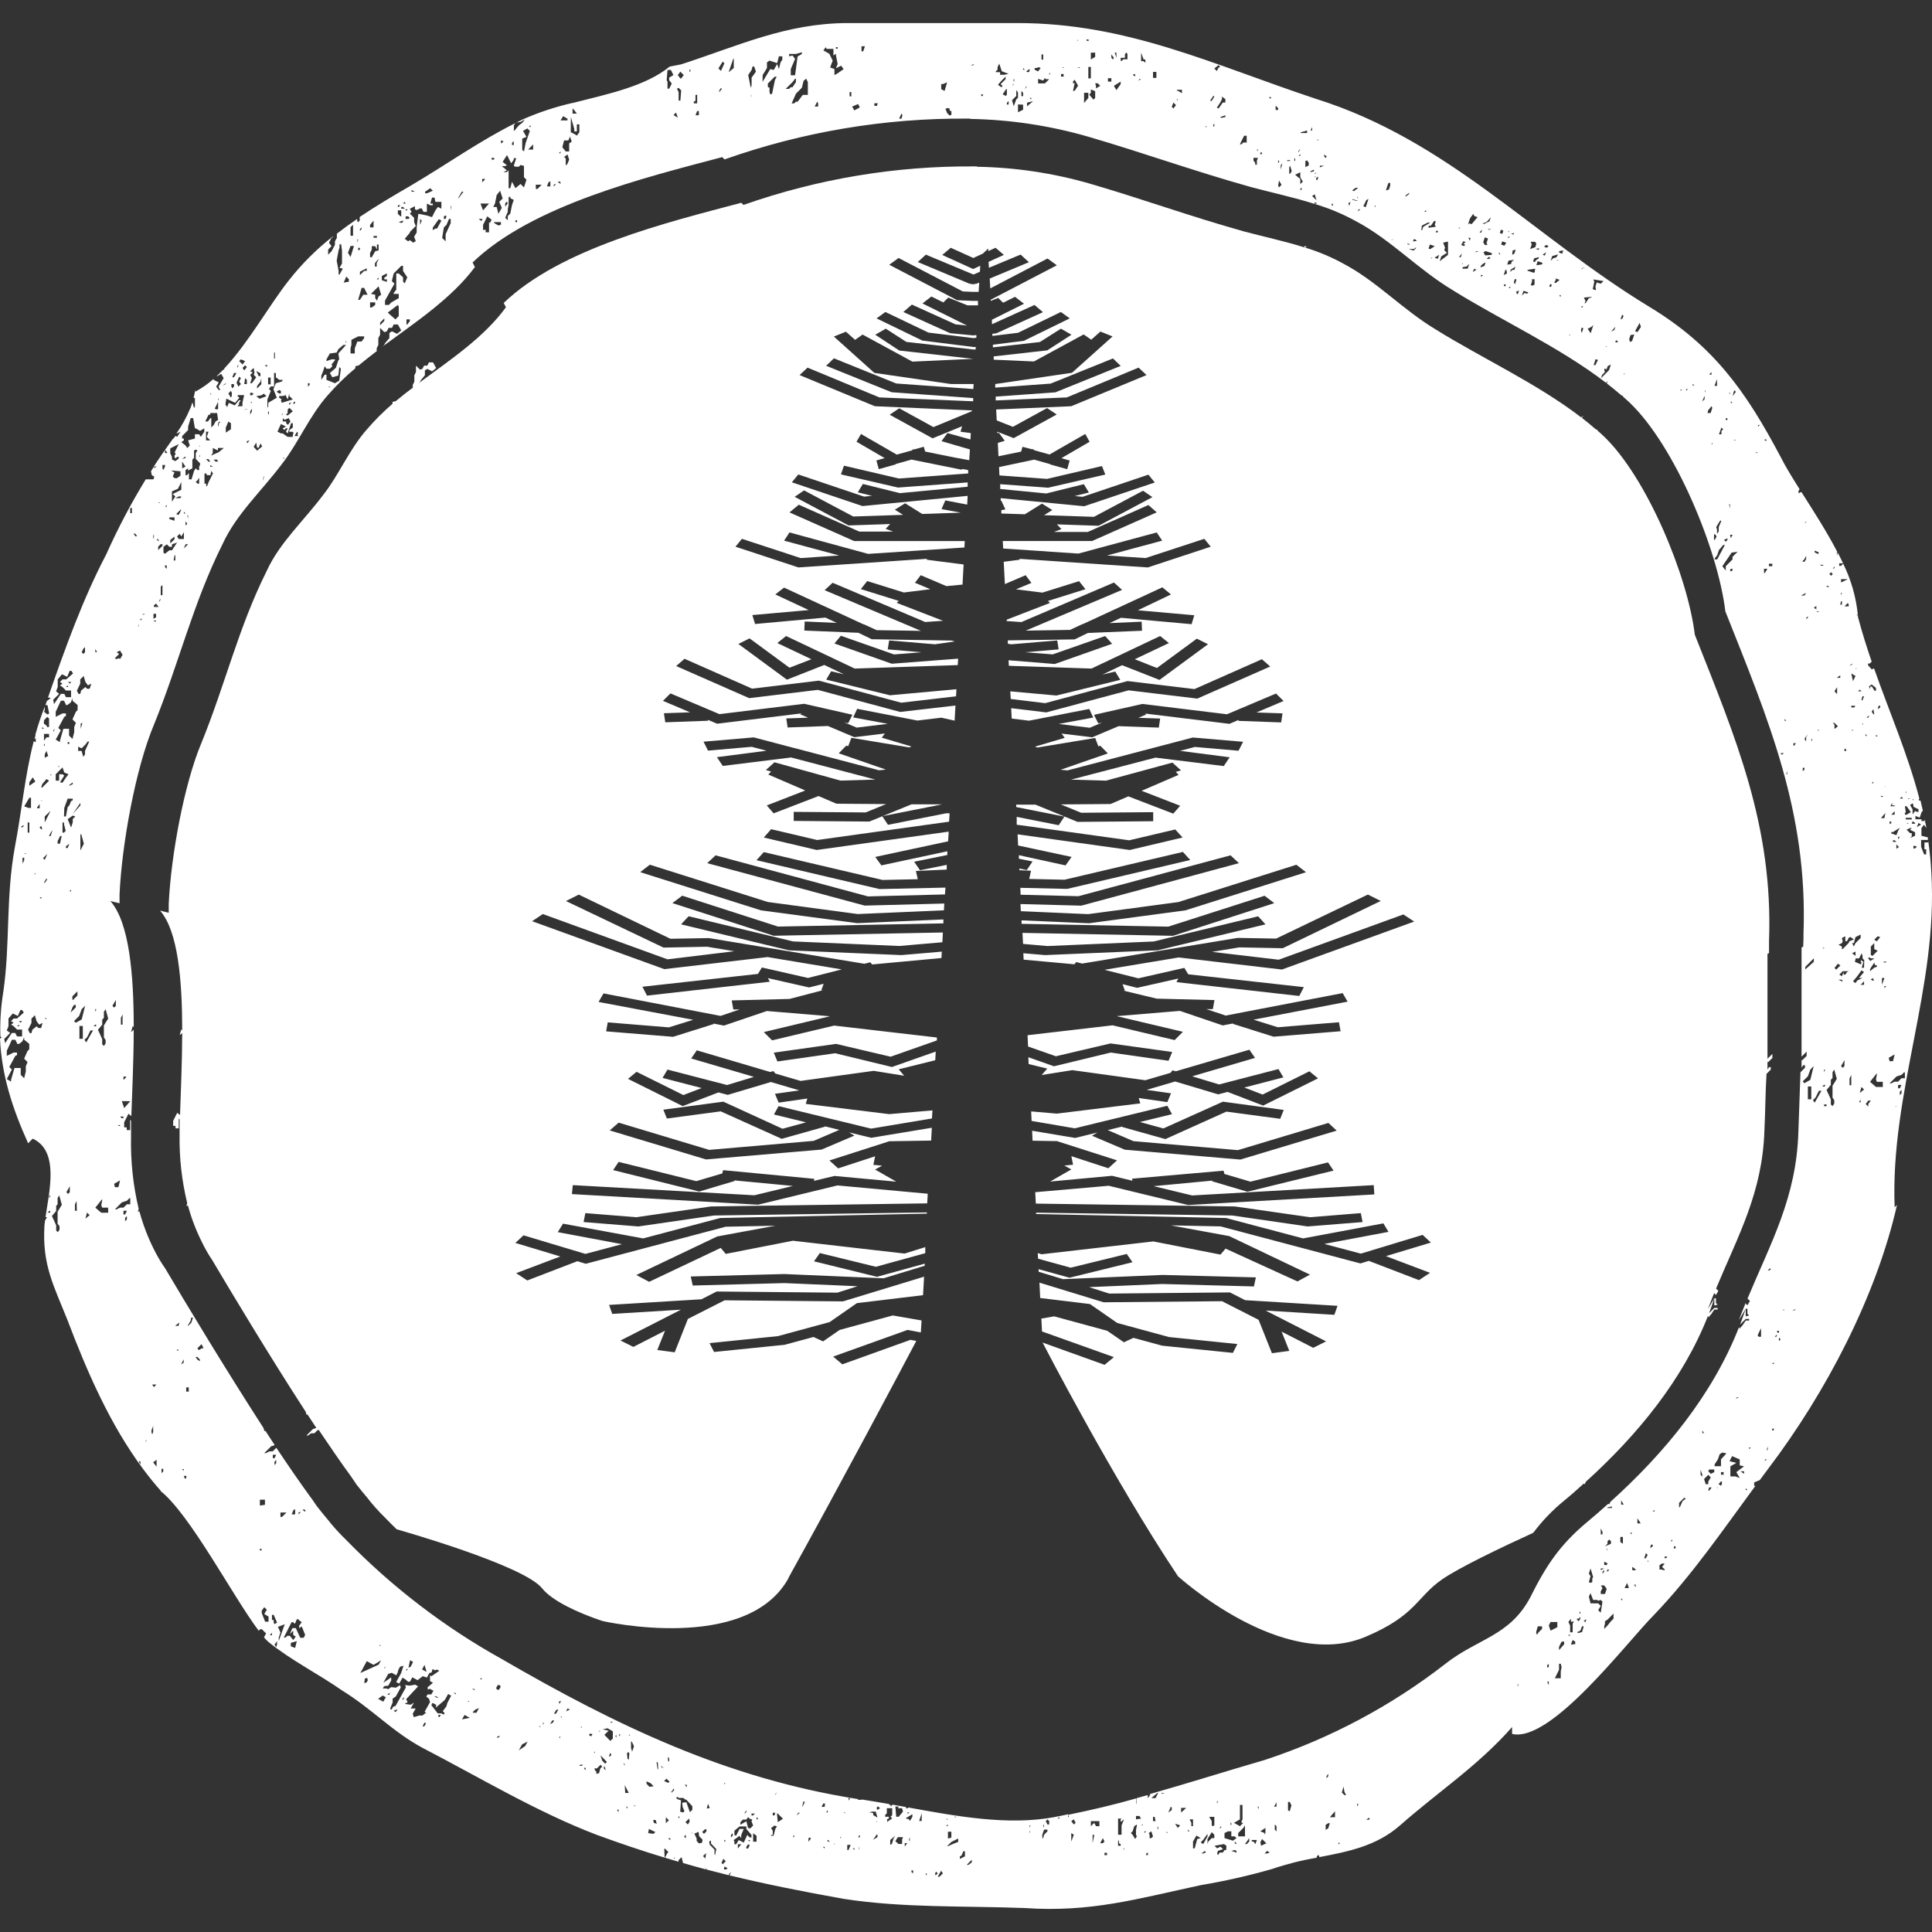
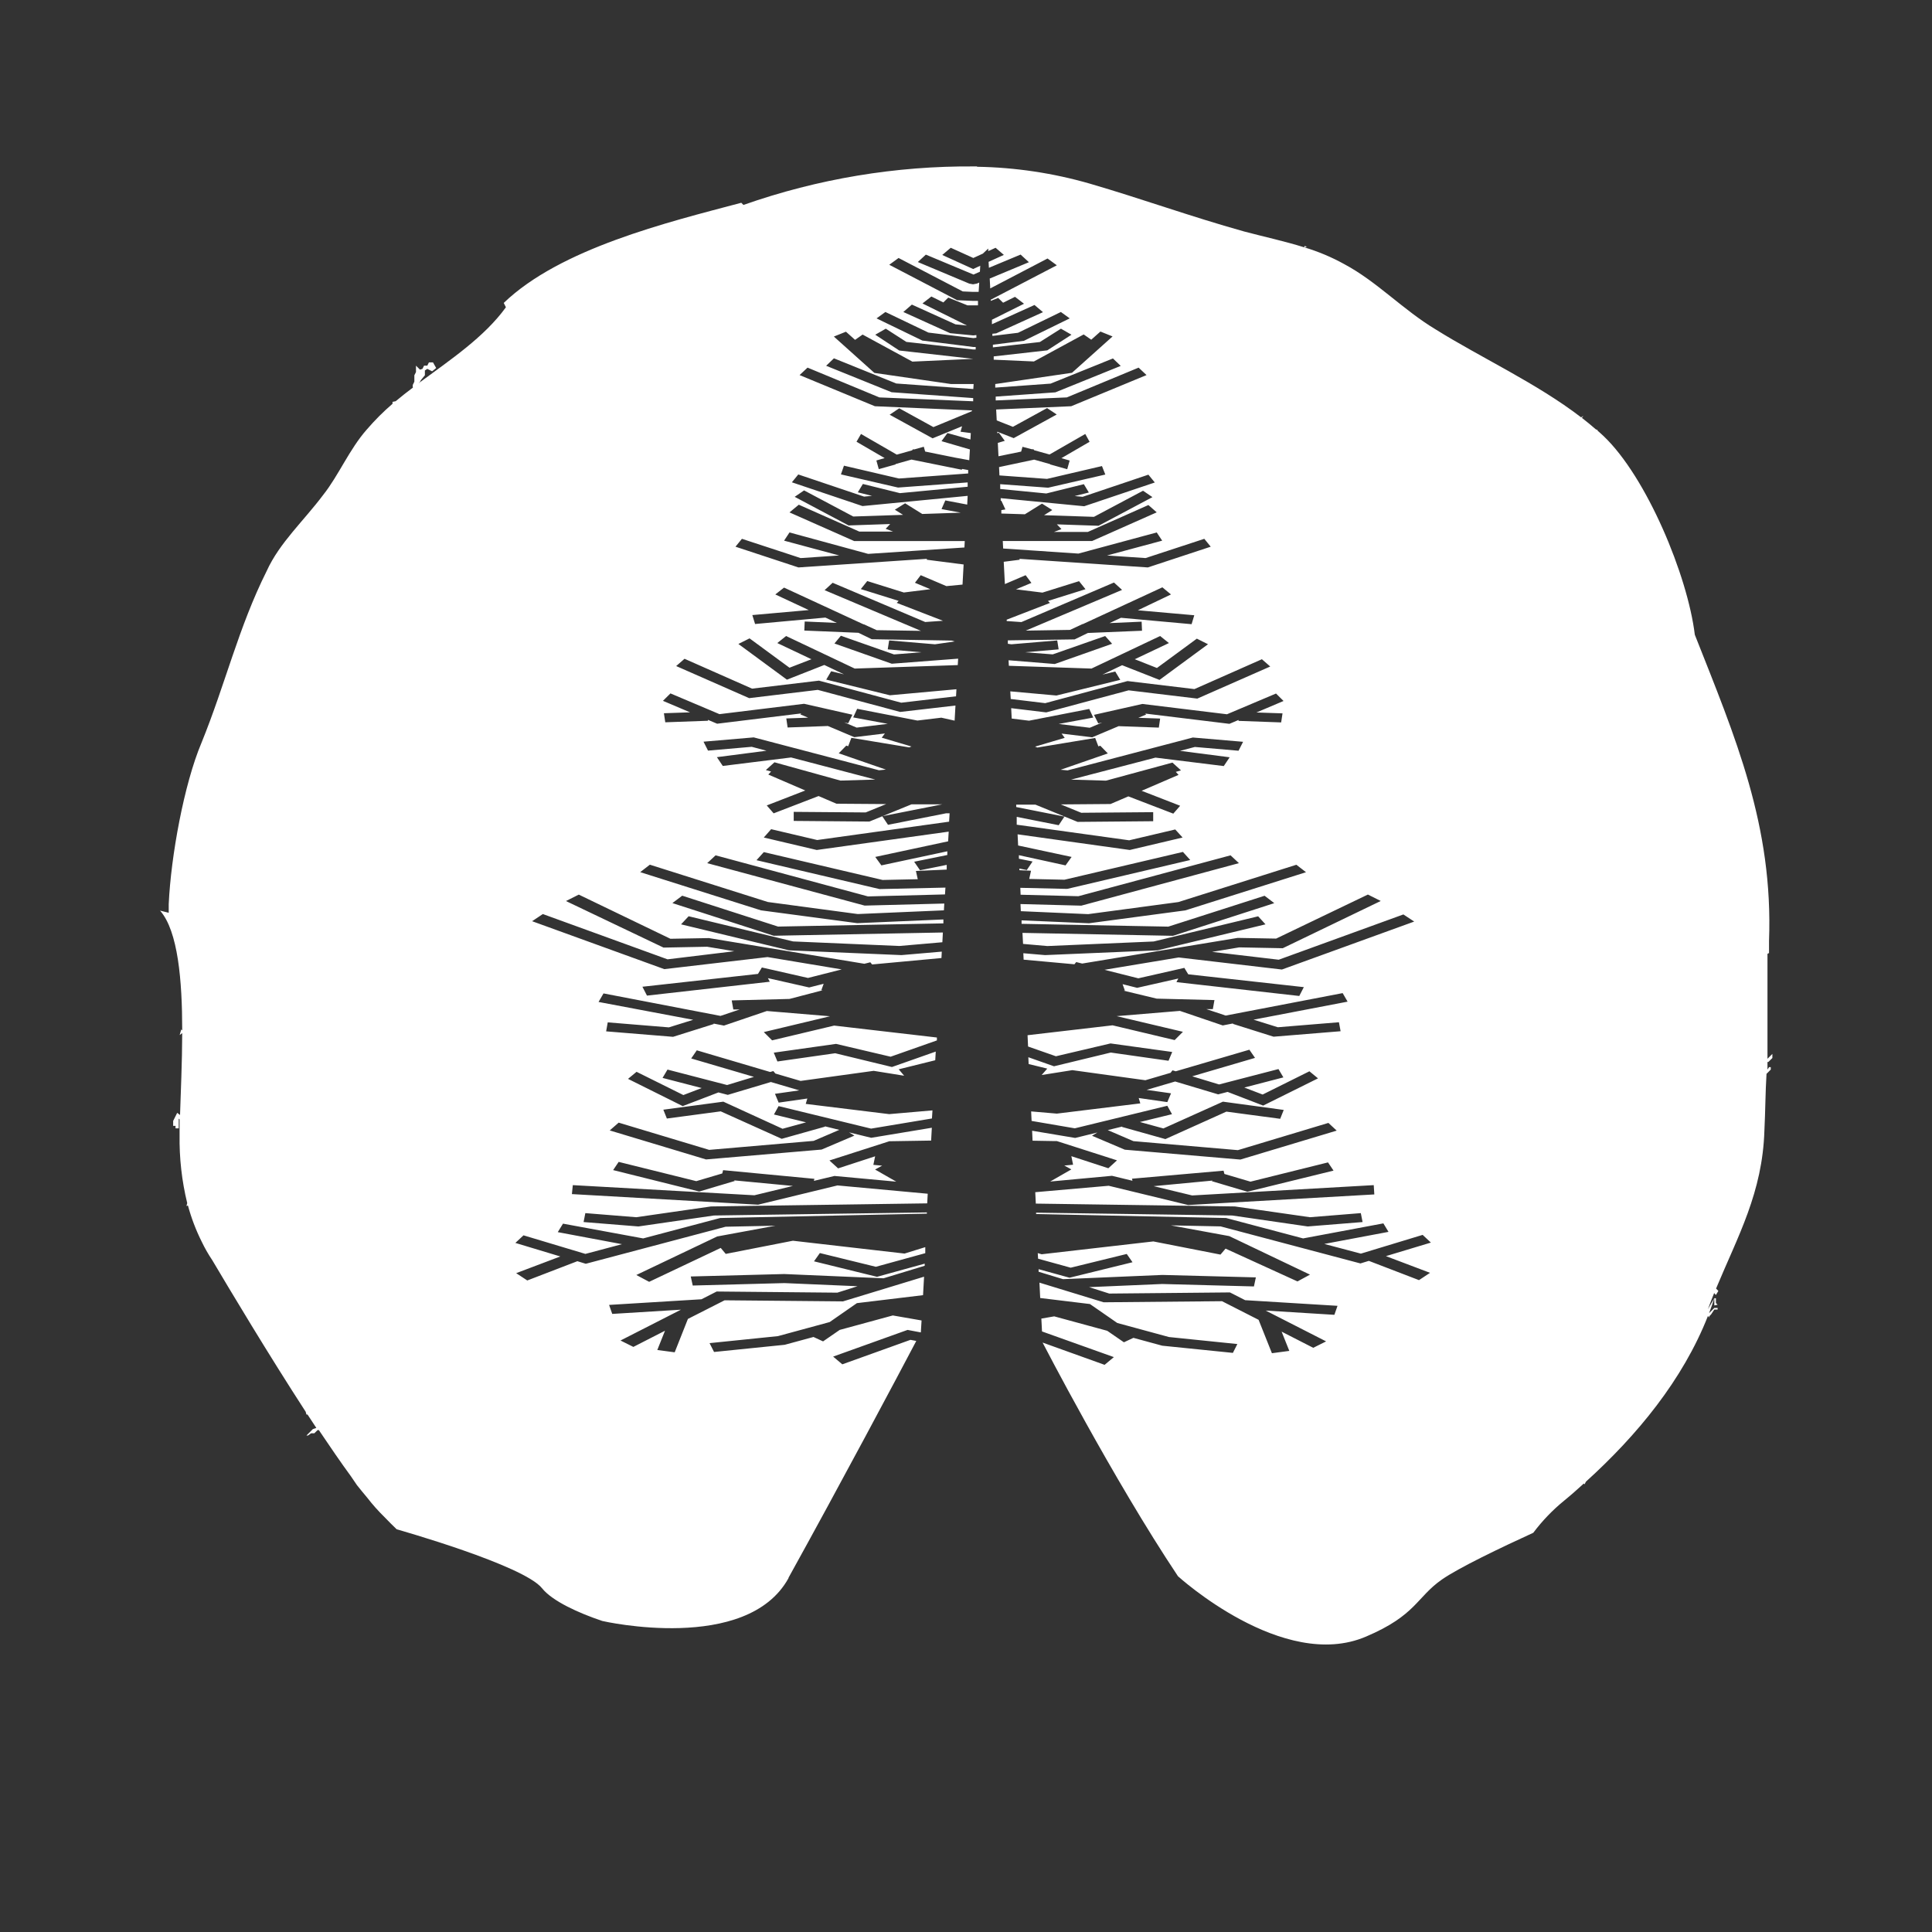
<svg xmlns="http://www.w3.org/2000/svg" width="64" height="64" viewBox="0 0 64 64" fill="none">
  <rect x="0" y="0" width="64" height="64" fill="#333333" stroke="none" />
  <g clip-path="url(#clip0_150_1825)">
-     <path d="M63.978 28.912C63.961 28.557 63.925 28.215 63.878 27.876L63.863 27.908H63.75V28.134H63.808V28.304H63.737L63.639 28.049V27.823H63.863V27.774C63.864 27.763 63.864 27.752 63.863 27.74L63.65 27.687V27.434L63.733 27.321L63.814 27.428L63.782 27.253H63.761L63.78 27.219L63.761 27.138V27.198H63.65V27.14H63.45V27.028L63.593 27.085L63.65 26.915L63.697 26.851C63.671 26.741 63.646 26.639 63.618 26.519H63.565V26.464H63.584C63.197 24.975 62.595 23.604 62.083 22.149H62.051L62.008 22.179L61.881 22.036V21.981H61.938L61.993 21.924H62.004C61.836 21.436 61.681 20.941 61.547 20.435C61.547 20.418 61.547 20.399 61.547 20.382H61.492L61.542 20.358C61.483 19.772 61.318 19.201 61.058 18.672L60.983 18.746H60.926V18.661H61.053C60.996 18.538 60.934 18.412 60.87 18.289V18.416L60.843 18.304L60.862 18.282C60.509 17.6 60.073 16.928 59.675 16.3H59.658L59.588 16.343L59.573 16.273L59.614 16.205C59.371 15.82 59.144 15.454 58.975 15.116C57.842 12.98 56.779 11.462 54.652 10.173C50.781 7.821 47.974 4.643 43.575 3.269C40.156 2.132 37.348 0.764 33.707 0.764H28.093C26.044 0.764 24.449 1.523 22.563 2.132L22.184 2.206C21.378 2.861 20.136 3.114 18.971 3.412H18.956C18.394 3.541 17.846 3.722 17.318 3.954C17.246 3.988 17.176 4.027 17.106 4.061L17.248 4.037L17.389 3.954L17.303 4.067L17.191 4.152L17.023 4.348V4.152L17.07 4.08C15.879 4.673 14.805 5.443 13.605 6.151C13.041 6.477 12.469 6.815 11.916 7.187V7.308L11.859 7.366L11.831 7.308V7.253C11.602 7.408 11.378 7.572 11.159 7.742V7.88L11.095 7.995V8.11L10.983 8.323L10.87 8.438V8.267L10.983 8.155L10.898 8.042L10.983 7.874H11.01L11.036 7.825C10.494 8.246 10.006 8.732 9.581 9.271C8.926 10.094 8.25 11.328 7.437 12.2L7.416 12.245H7.397C7.327 12.317 7.254 12.389 7.184 12.457V12.47L7.325 12.385L7.41 12.525L7.24 12.808L7.297 12.921H7.246L7.161 12.808L7.246 12.666L7.076 12.583V12.551C6.891 12.715 6.687 12.858 6.47 12.976V12.9C6.455 12.994 6.436 13.088 6.412 13.18H6.429H6.457V13.463L6.429 13.518L6.374 13.325C6.353 13.397 6.327 13.465 6.302 13.538H6.319H6.297C6.177 13.826 6.026 14.101 5.847 14.356H5.868L5.981 14.299L5.868 14.469L5.81 14.441L5.753 14.524H5.736C5.502 14.86 5.251 15.19 5.036 15.556L5.002 15.611L5.028 15.739L5.113 15.794L5.083 15.879H4.828C4.339 16.678 3.902 17.508 3.52 18.363C2.739 19.852 2.159 21.475 1.591 23.104L1.684 23.123L1.572 23.21H1.557L1.506 23.357H1.572L1.629 23.638L1.572 23.667L1.461 23.582L1.482 23.521V23.402C1.482 23.416 1.472 23.433 1.467 23.451C1.354 23.738 1.256 24.031 1.174 24.329V24.371L1.142 24.482L1.185 24.456V24.584L1.117 24.556C0.821 25.707 0.721 26.866 0.491 28.07C0.187 29.739 0.34 31.26 0.111 32.849C0.029 33.34 -0.004 33.839 0.013 34.337L0.057 34.367L0 34.408C0.053 35.594 0.398 36.694 0.932 37.872L1.083 37.719C1.967 38.127 1.633 39.446 1.508 40.318H1.559L1.491 40.437C1.482 40.495 1.476 40.55 1.472 40.603C1.395 41.892 1.774 42.577 2.229 43.712C2.867 45.397 3.637 47.185 4.741 48.663C4.93 48.916 5.126 49.163 5.336 49.395L5.308 49.382C6.297 50.163 7.707 52.872 8.569 54.019L8.62 53.97H8.675L8.815 54.11L8.745 54.238C8.793 54.296 8.846 54.351 8.903 54.401C9.66 55.01 10.572 55.465 11.329 55.997C12.316 56.603 12.999 57.362 13.986 57.894C15.883 58.878 17.778 60.02 19.751 60.775C20.54 61.065 21.287 61.316 22.018 61.537L22.004 61.254L22.025 61.233L22.142 61.354L22.102 61.394L22.027 61.539C22.178 61.586 22.327 61.63 22.478 61.673V61.62L22.578 61.52L22.627 61.715C22.882 61.79 23.137 61.86 23.39 61.928V61.875L23.416 61.934C23.658 61.998 23.901 62.06 24.145 62.12V62.086L24.226 62.007L24.164 62.124C25.372 62.417 26.595 62.66 27.946 62.902C29.917 63.206 31.891 63.13 33.939 63.206C36.14 63.357 37.657 62.902 39.781 62.447C40.574 62.314 41.359 62.136 42.132 61.915C42.617 61.75 43.115 61.624 43.62 61.539V61.498L43.675 61.443L43.703 61.498V61.52C44.656 61.337 45.592 61.156 46.372 60.473C47.663 59.336 48.952 58.502 50.09 57.211V57.438C51.379 57.743 53.884 54.404 54.794 53.493C56.07 52.16 57.096 50.65 58.15 49.221H58.108V49.108L58.295 49.029L58.586 48.638C60.483 46.135 62.153 42.947 62.84 39.918L62.763 39.993C62.612 36.196 64.205 32.706 63.978 28.912ZM1.663 40.169H1.578L1.633 40.114H1.663V40.169ZM1.663 39.633L1.633 39.691V39.605H1.663V39.633ZM62.793 36.673V36.645H62.821L62.793 36.673ZM62.991 36.222L62.934 36.277V36.164L62.991 36.109V36.222ZM62.934 36.052H62.876V35.939H62.991L62.934 36.052ZM63.329 27.147H63.131V27.091H63.329V27.147ZM63.357 27.204L63.44 27.259V27.287H63.329L63.357 27.204ZM63.216 27.259V27.287H63.159L63.216 27.259ZM63.272 27.738L63.329 27.71V27.598H63.272L63.159 27.485L63.272 27.43H63.329L63.272 27.485L63.44 27.57V27.683L63.329 27.738H63.272ZM63.554 27.259L63.639 27.317L63.497 27.4L63.554 27.259ZM63.497 28.049L63.44 28.106H63.384V28.021H63.44L63.497 28.049ZM63.384 26.471V26.526L63.357 26.471H63.384ZM63.384 26.668V26.724L63.554 26.809V26.894H63.497L63.44 26.864L63.357 26.977V26.809L63.272 26.668L63.357 26.611L63.384 26.668ZM63.216 26.441L63.272 26.471H63.216V26.441ZM63.131 26.228H63.159L63.131 26.283V26.228ZM63.102 26.932L63.131 26.904L63.102 26.707H63.159L63.299 26.904L63.159 26.987H63.102V26.932ZM62.991 26.396L63.046 26.451H62.934L62.991 26.396ZM62.821 27.974L62.904 28.059L62.821 28.117V27.974ZM62.708 27.891V27.834H62.763L62.821 27.891H62.708ZM62.876 27.806V27.721H62.934L62.876 27.806ZM62.876 27.525L62.821 27.666L62.651 27.608V27.562H62.708L62.934 27.421L62.876 27.525ZM62.651 26.987L62.763 26.875V26.987H62.651ZM62.68 26.594V26.679H62.763V26.707H62.623L62.68 26.594ZM62.595 27.215H62.651V27.27L62.595 27.298V27.215ZM62.453 26.058V26.073L62.425 26.045L62.453 26.058ZM62.312 26.368H62.37V26.396H62.308L62.312 26.368ZM62.453 26.932L62.425 27.102H62.308L62.453 26.932ZM62.342 32.398H62.425L62.342 32.623V32.398ZM62.23 23.38H62.285V23.436L62.2 23.491L62.23 23.38ZM61.947 32.172V32.115L61.974 32.058L62.087 31.89L62.117 31.975H62.172V32.028L62.087 32.055L61.947 32.172ZM62.087 32.481H62.032L61.974 32.453L62.032 32.398L62.087 32.481ZM61.889 31.747V31.721H61.947L61.974 31.747H62.096L61.955 31.834L61.889 31.747ZM62.032 31.664L61.974 31.637V31.354L62.087 31.241V31.439L62.2 31.494L62.032 31.664ZM62.059 25.89V25.945H62.002L62.059 25.89ZM62.002 23.576L62.059 23.491L62.087 23.661H62.059L62.002 23.576ZM62.172 31.183L62.087 31.128L62.2 31.015L62.285 31.043L62.172 31.183ZM62.144 24.395V24.337L62.2 24.395H62.144ZM61.919 22.73L62.002 22.674L62.144 22.787V22.883H62.096L62.01 22.742H61.955V22.77L61.928 22.827L61.919 22.73ZM61.889 23.718H61.919L61.889 23.774H61.834L61.889 23.718ZM61.749 23.068L61.694 23.208L61.664 23.183L61.694 23.068H61.749ZM61.721 23.999H61.694V23.942L61.721 23.999ZM61.606 22.844L61.664 22.9H61.551L61.606 22.844ZM61.636 30.958V31.073L61.466 31.241L61.411 31.354L61.353 31.241H61.411L61.466 31.043L61.636 30.958ZM61.326 23.436V23.38H61.458L61.43 23.436H61.326ZM61.383 24.169V24.197H61.326L61.383 24.169ZM61.496 22.138V22.166L61.466 22.138H61.496ZM61.383 22.564L61.326 22.308L61.466 22.393L61.383 22.564ZM61.326 22H61.383L61.268 22.055L61.326 22ZM61.1 20.086L61.213 19.973L61.24 20.029V20.086H61.1ZM61.156 24.822V24.88H61.1V24.797L61.156 24.822ZM60.987 19.184H61.213L60.987 19.295V19.184ZM60.987 19.635H61.017L60.987 19.72V19.635ZM60.987 19.916H61.017V20.029H60.96L60.987 19.916ZM60.96 22.37V22.455H60.847L60.96 22.37ZM60.77 24.146V24.006L60.713 23.948H60.77L60.883 24.061L60.77 24.146ZM60.966 31.981L60.826 32.121L60.77 32.064L60.883 31.924L60.966 31.981ZM60.856 22.766V22.991L60.77 22.906L60.798 22.851L60.856 22.766ZM60.77 18.761V18.816L60.713 18.846L60.77 18.761ZM60.658 18.957L60.713 19.014L60.658 19.072L60.6 19.014L60.658 18.957ZM60.573 19.41V19.465L60.488 19.41H60.573ZM60.452 35.431V35.458L60.424 35.516V35.431H60.452ZM60.424 31.426L60.366 31.398H60.424V31.426ZM60.113 18.24L60.254 18.297L60.226 18.353L60.113 18.297V18.24ZM60.169 20.271L60.226 20.243L60.254 20.271H60.169ZM60.254 24.191L60.226 24.218V24.159L60.254 24.191ZM60.169 20.073V20.186L60.086 20.131L60.169 20.073ZM59.803 32.028L60.086 31.745V31.86L59.803 32.113V32.028ZM59.775 24.478L59.831 24.393L59.888 24.335L59.831 24.42V24.561L59.775 24.478ZM60.001 24.478H60.028V24.561L60.001 24.505V24.478ZM59.888 20.471L59.831 20.501V20.471L59.888 20.416V20.471ZM59.831 17.281V17.311H59.775L59.831 17.281ZM59.718 18.578L59.775 18.523L59.831 18.41V18.523L59.775 18.608H59.718V18.578ZM59.831 19.641L59.775 19.727H59.663L59.831 19.641ZM59.775 25.435V25.492L59.718 25.547V25.435H59.775ZM59.409 24.618H59.492L59.437 24.701H59.409V24.618ZM59.118 23.818L59.173 23.876H59.118V23.818ZM59.203 25.539V25.648H59.173L59.203 25.539ZM59.09 24.948L59.033 25.003L58.978 24.948H59.09ZM58.597 18.674H58.71V18.757H58.597V18.674ZM58.455 14.556H58.512V14.612L58.455 14.584V14.556ZM58.435 18.842H58.548L58.463 18.982H58.435V18.842ZM58.237 14.076H58.295L58.237 14.133V14.076ZM58.21 14.979V15.014L58.153 14.986L58.21 14.979ZM57.168 18.757V18.899L57.055 18.757L57.363 18.306L57.561 18.278L57.391 18.446V18.531L57.168 18.757ZM57.391 18.842V18.899L57.336 18.927L57.308 18.899L57.336 18.842H57.391ZM56.885 18.531H56.8V18.504L56.885 18.391L56.942 18.223L57.083 18.053H57.138L56.885 18.531ZM57.31 17.715H57.393L57.338 17.827L57.31 17.715ZM57.449 14.588V14.561L57.504 14.588H57.449ZM57.449 12.925L57.504 12.98L57.391 13.123L57.449 12.925ZM57.336 13.291L57.391 13.348H57.336V13.291ZM57.308 13.01V13.065L57.278 13.01H57.308ZM57.308 16.704V16.845L57.278 16.704H57.308ZM57.168 13.854H57.223V13.912H57.168V13.854ZM57.223 17.831V17.887L57.168 17.944L57.11 17.887L57.223 17.831ZM57.025 14.163L57.083 14.22L57.025 14.276V14.388H56.942L57.025 14.163ZM56.991 17.236L57.019 17.264L56.936 17.459V17.602L56.879 17.685V17.544L56.851 17.459L56.936 17.319L56.991 17.236ZM56.879 12.557V12.783H56.794L56.879 12.557ZM56.779 17.715L56.806 17.685L56.864 17.77L56.806 17.883H56.779V17.715ZM56.636 12.385L56.694 12.327V12.412H56.636V12.385ZM56.581 13.597L56.694 13.457L56.723 13.512L56.666 13.682H56.566L56.581 13.597ZM56.723 14.661V14.716H56.694L56.723 14.661ZM56.496 12.94V12.997L56.468 12.94H56.496ZM56.468 13.11V13.223L56.383 13.306L56.468 13.11ZM56.072 12.714L56.13 12.77H56.072V12.714ZM55.877 12.885H55.904L55.877 12.94L55.847 12.912L55.877 12.885ZM55.734 12.912L55.679 12.94L55.649 12.912H55.734ZM54.314 10.696L54.358 10.83L54.243 11L54.163 10.973L54.314 10.696ZM54.014 11.098L54.137 11.081L54.067 11.294L53.995 11.33L53.969 11.232L54.014 11.098ZM53.801 12.374H53.827L53.782 12.419L53.801 12.374ZM53.735 10.422L53.78 10.466L53.754 10.545L53.682 10.581L53.735 10.422ZM53.593 11.294L53.576 11.349L53.497 11.322L53.539 11.277L53.593 11.294ZM53.514 10.822L53.478 10.93L53.371 10.983L53.514 10.822ZM53.21 11.46L53.229 11.494H53.201L53.21 11.46ZM53.221 12.234L53.257 12.127L53.363 12.074L53.301 12.261L53.035 12.53L53.069 12.421L53.159 12.332L53.142 12.208L53.221 12.234ZM52.78 9.256L53.118 9.31L53.029 9.399L52.895 9.356L52.85 9.488L52.87 9.614L52.761 9.58L52.814 9.329L52.78 9.256ZM52.935 11.923L52.846 12.102L52.793 12.085L52.855 11.898L52.935 11.923ZM52.78 10.773L52.693 11.041L52.595 10.89L52.702 10.837L52.78 10.773ZM52.663 9.873H52.638L52.521 10.045H52.495L52.521 9.967L52.468 9.858L52.744 9.831L52.663 9.873ZM52.395 8.893L52.502 8.84L52.387 8.918L52.395 8.893ZM52.395 10.141L52.451 10.158L52.378 10.194L52.395 10.141ZM52.395 10.854L52.451 10.873L52.397 11.032L52.37 10.934L52.395 10.854ZM51.995 11.079H52.021L51.978 11.124L51.995 11.079ZM51.659 8.314L51.785 8.297L51.751 8.404L51.642 8.367L51.659 8.314ZM51.528 9.25V9.224L51.664 9.269L51.538 9.375L51.483 9.358L51.547 9.261L51.528 9.25ZM51.708 9.786L51.689 9.839L51.653 9.769L51.708 9.786ZM51.608 8.633L51.555 8.614H51.617L51.608 8.633ZM51.419 8.482L51.617 8.427L51.555 8.527L51.455 8.552L51.366 8.642L51.419 8.482ZM51.351 9.41L51.404 9.429L51.379 9.507L51.323 9.49L51.351 9.41ZM51.215 8.116L51.296 8.142L51.249 8.208L51.145 8.172L51.215 8.116ZM51.215 8.357L51.177 8.465L51.098 8.438L51.215 8.357ZM50.936 8.652L51.098 8.706L51.081 8.759L50.894 8.786L50.936 8.652ZM50.894 8.608L50.841 8.68L50.785 8.661L50.822 8.555L50.981 8.518L50.964 8.572L50.894 8.608ZM50.972 8.278L50.864 8.242L50.989 8.225L50.972 8.278ZM50.705 8.01H50.855L50.892 8.08L50.858 8.189L50.688 8.25L50.741 8.091L50.705 8.01ZM50.611 8.937L50.86 8.901L50.843 8.954V9.018L50.807 9.035L50.594 8.965L50.611 8.937ZM50.745 9.25H50.834V9.427L50.764 9.463L50.709 9.446L50.753 9.312L50.745 9.25ZM50.468 9.633L50.63 9.686L50.585 9.731L50.505 9.705L50.415 9.794L50.468 9.633ZM50.317 9.633L50.281 9.741H50.254L50.22 9.669L50.29 9.633H50.317ZM50.183 9.42L50.147 9.35L50.181 9.241L50.237 9.259L50.183 9.42ZM50.022 9.01L50.047 8.931L50.2 8.831L50.164 8.939H50.103L50.022 9.01ZM50.041 9.49L50.022 9.546L49.973 9.526L50.041 9.49ZM50.164 8.404L50.092 8.44L50.109 8.297L50.209 8.27L50.164 8.404ZM50.154 7.717L50.137 7.77L50.056 7.744L50.154 7.717ZM49.992 7.663V7.691L49.947 7.646L49.992 7.663ZM50.02 7.851L49.95 7.887L49.967 7.834L50.02 7.851ZM49.973 8.633L50.16 8.608L50.079 8.669L50.052 8.748L49.928 8.767L49.973 8.633ZM49.92 9.059L49.813 9.112L49.864 8.95L49.901 8.933L49.92 9.059ZM49.884 9.431L49.867 9.486L49.813 9.467L49.83 9.414L49.884 9.431ZM49.837 8.138L49.73 8.104L49.76 7.995L49.896 8.04L49.837 8.138ZM49.711 7.623L49.773 7.612V7.64H49.801L49.767 7.746L49.686 7.721L49.711 7.623ZM49.694 8.389L49.677 8.442L49.641 8.372L49.694 8.389ZM49.197 8.461L49.141 8.355L49.214 8.318L49.426 8.389L49.407 8.444L49.197 8.461ZM49.375 8.55L49.303 8.584L49.25 8.567L49.328 8.506L49.375 8.55ZM49.284 8.104L49.19 8.119L49.133 8.025L49.186 7.863L49.292 7.899L49.241 8.059L49.284 8.104ZM49.328 7.612L49.275 7.595L49.401 7.578L49.328 7.612ZM49.243 7.357L49.386 7.196L49.341 7.33L49.163 7.419L49.109 7.402L49.243 7.357ZM49.184 8.703H49.209L49.173 8.812L49.041 8.857L49.058 8.801L49.103 8.757L49.184 8.703ZM49.131 9.129L49.058 9.165V9.103L49.131 9.129ZM49.101 7.604L49.065 7.712L49.012 7.693L49.101 7.604ZM48.852 8.355L48.922 8.318L48.977 8.335L48.852 8.355ZM48.91 8.931L48.792 9.012L48.829 8.905L48.91 8.931ZM48.697 7.23L48.803 7.085L48.839 7.157L48.946 7.193L48.75 7.425L48.669 7.398L48.627 7.442L48.697 7.23ZM48.716 7.889L48.688 7.97L48.652 7.897V7.87L48.716 7.889ZM48.671 8.74L48.618 8.901H48.44L48.459 8.848L48.582 8.829L48.671 8.74ZM48.44 8.723H48.465L48.422 8.767L48.44 8.723ZM48.386 8.527L48.333 8.508L48.431 8.393L48.386 8.527ZM48.474 7.991L48.554 8.019L48.474 8.08L48.529 8.097L48.51 8.153L48.403 8.116L48.474 7.991ZM48.331 7.527L48.376 7.572L48.322 7.555L48.331 7.527ZM47.744 8.493L47.931 8.376L47.842 8.287L47.87 8.206L47.806 8.038L47.967 8.002V8.442L47.691 8.655L47.744 8.493ZM47.378 8.253L47.323 8.233L47.368 8.099L47.529 8.155L47.378 8.253ZM47.442 8.51L47.423 8.563H47.397L47.442 8.51ZM47.674 8.44L47.629 8.574L47.521 8.538L47.674 8.44ZM47.582 7.636L47.636 7.655L47.616 7.708L47.563 7.691L47.582 7.636ZM47.51 7.317L47.563 7.334L47.527 7.44L47.563 7.512L47.314 7.546L47.34 7.468L47.393 7.485L47.51 7.317ZM47.208 6.972L47.263 6.991L47.191 7.028L47.208 6.972ZM47.102 7.472L47.314 7.366L47.368 7.383L47.144 7.517L47.11 7.623H47.083L47.102 7.472ZM46.836 7.919L46.889 7.936L46.934 7.98L46.808 7.999L46.836 7.919ZM46.917 8.212L46.827 8.301L46.666 8.248H46.844L46.889 8.204L46.917 8.212ZM46.704 8.114L46.623 8.089V8.061L46.676 8.08L46.704 8.114ZM46.57 6.466L46.687 6.385L46.668 6.438L46.553 6.519L46.57 6.466ZM46.181 7.91L46.108 7.946H46.083L46.181 7.91ZM45.989 6.066L46.053 6.056V6.145L46.009 6.279L45.911 6.307L45.989 6.066ZM45.564 6.787V6.851H45.536L45.564 6.787ZM45.26 6.628L45.332 6.592L45.243 6.862L45.162 6.834L45.26 6.628ZM45.015 6.932L45.064 6.947L45.015 6.972L44.988 7V6.972L45.009 6.93L45.015 6.932ZM44.964 6.56V6.506L44.992 6.562L44.964 6.56ZM44.907 6.221H44.992L44.849 6.334L44.794 6.307L44.907 6.221ZM44.801 6.594L44.988 6.655H44.926L44.792 6.611L44.801 6.594ZM44.737 6.691L44.694 6.825L44.667 6.728L44.737 6.691ZM44.133 6.73L44.167 6.8L44.105 6.811L44.133 6.73ZM43.863 5.122L43.948 5.177L43.92 5.235L43.863 5.177V5.122ZM43.722 5.488H43.863L43.722 5.545V5.488ZM43.637 4.614L43.695 4.643H43.637V4.614ZM43.605 5.89L43.675 5.854L43.642 5.96L43.593 5.954L43.605 5.89ZM43.582 5.703V5.76H43.552L43.582 5.703ZM43.552 5.845H43.593L43.563 5.873L43.552 5.845ZM43.61 6.634L43.467 6.494L43.552 6.436L43.61 6.634ZM43.467 4.21V4.322H43.412L43.467 4.21ZM43.412 5.675L43.525 5.62V5.675L43.412 5.703V5.675ZM43.101 4.38L43.299 4.324V4.407H43.074L43.101 4.38ZM43.354 5.394V5.479L43.242 5.537V5.339L43.299 5.311L43.354 5.394ZM43.074 6.1V5.93L42.904 5.79L43.074 5.705V5.875L43.159 6.015L43.074 6.1ZM43.131 6.27L43.074 6.298V6.27L43.101 6.213L43.131 6.27ZM43.016 4.994L43.074 4.937L43.016 5.052V4.994ZM43.074 5.107V5.162H43.016L43.074 5.107ZM42.876 5.247H42.904V5.332H42.876V5.247ZM42.65 5.305H42.736V5.332H42.623L42.65 5.305ZM42.791 5.671L42.736 5.756H42.708V5.545L42.736 5.488L42.791 5.671ZM42.425 5.473L42.48 5.418L42.425 5.615V5.473ZM42.453 6.122L42.37 6.207L42.34 6.149L42.37 5.981L42.453 6.122ZM42.37 5.388H42.34V5.305L42.37 5.332V5.388ZM42.257 3.499L42.34 3.584V3.642H42.257V3.499ZM42.114 3.218L42.087 3.274L42.029 3.218H42.114ZM41.749 5.052H41.804V5.107H41.749V5.052ZM41.664 4.937V5.018L41.636 4.96L41.664 4.937ZM41.523 5.23H41.664V5.258L41.636 5.315V5.456H41.581V5.398L41.523 5.315V5.23ZM41.213 4.497H41.298V4.722H41.183L41.128 4.78H41.072L41.213 4.497ZM40.479 3.199L40.592 3.284V3.397H40.507L40.366 3.595L40.309 3.567L40.422 3.397L40.479 3.284V3.199ZM40.592 3.82V3.878L40.451 3.905L40.422 3.878L40.592 3.82ZM40.366 2.157L40.422 2.212L40.366 2.24L40.309 2.353L40.226 2.27L40.366 2.157ZM40.196 3.172L40.226 3.199L40.141 3.34H40.083L40.196 3.172ZM40.226 4.103V4.186H40.19V4.131L40.226 4.103ZM39.971 4.186V4.216L39.915 4.186H39.971ZM38.984 2.974H39.154V3.087L39.014 3.004H38.984V2.974ZM39.014 3.284V3.34L38.984 3.284H39.014ZM38.871 3.397L38.956 3.482L38.871 3.595L38.816 3.537L38.871 3.397ZM38.195 2.383H38.307V2.58H38.195V2.383ZM37.801 1.745L37.884 1.97H37.942V2.083L37.884 2.025H37.801V1.745ZM37.744 2.619H37.801L37.716 2.674L37.744 2.619ZM37.603 2.449V2.534L37.519 2.478L37.603 2.449ZM37.123 1.915H37.265V1.794L37.321 1.738L37.348 1.794V1.964H37.212L37.157 2.019H37.127L37.123 1.915ZM36.983 1.745V1.915L36.927 1.745H36.983ZM37.123 2.704V2.787L36.983 2.985L36.898 2.844L37.123 2.704ZM36.815 1.8L36.898 1.915L36.87 1.97L36.815 1.915V1.8ZM36.702 2.591H36.815V2.704H36.702V2.591ZM36.447 2.844L36.306 2.929V2.844L36.279 2.759H36.364L36.447 2.844ZM36.136 1.745H36.279V1.885L36.136 1.97V1.745ZM36.279 3.021V3.246L36.221 3.301L36.081 3.133L36.136 3.076V2.963L36.279 3.021ZM36.136 2.595H36.053V2.217H36.136V2.595ZM35.996 1.298L36.081 1.326L36.053 1.353H35.996V1.298ZM35.911 3.074H36.053V3.244L35.911 3.412V3.074ZM35.685 1.326H35.724L35.696 1.353L35.685 1.326ZM35.77 2.227V2.253H35.685L35.77 2.227ZM35.545 2.763V2.697L35.6 2.64L35.713 2.838L35.6 3.008H35.545L35.6 2.753L35.545 2.763ZM35.207 2.227H35.234V2.253H35.207V2.227ZM35.149 2.453H35.234V2.538H35.149V2.453ZM34.756 2.453L34.783 2.398V2.453L34.756 2.483V2.453ZM34.643 2.623H34.756L34.613 2.763H34.388V2.612L34.558 2.668L34.613 2.585L34.643 2.623ZM34.501 1.804H34.558V1.974H34.501V1.804ZM34.275 2.253H34.333L34.416 2.225L34.473 2.253L34.388 2.366L34.275 2.31V2.253ZM34.22 3.352L34.022 3.523V3.401L34.22 3.352ZM34.162 3.297L34.105 3.242H34.162V3.297ZM34.105 2.283V2.366L34.05 2.395L33.994 2.366L34.105 2.283ZM33.892 2.253L33.948 2.31H33.892V2.253ZM34.005 2.846V2.891L33.948 2.948L34.005 2.846ZM33.835 3.016L33.892 3.072V3.184H33.835V3.016ZM33.892 3.467V3.635L33.722 3.72V3.459L33.892 3.467ZM33.582 2.617H33.597V2.702L33.571 2.678L33.582 2.617ZM33.552 2.785H33.582L33.552 2.842V2.785ZM33.665 3.18V2.982L33.722 3.067V3.238L33.665 3.293L33.582 3.518L33.524 3.321L33.665 3.18ZM32.988 2.361L33.046 2.306V2.221L33.101 2.108L33.186 2.361L33.412 2.446L33.269 2.476H33.129V2.391H32.988V2.361ZM33.214 2.842L33.171 2.891L33.059 2.808L33.171 2.678L33.312 2.538V2.623L33.144 2.791L33.214 2.842ZM33.327 2.955H33.354V3.125L33.327 3.18L33.214 3.125L33.327 2.955ZM33.354 3.406L33.412 3.348V3.463H33.354V3.406ZM32.504 3.125H32.559V3.18H32.504V3.125ZM32.221 2.136H32.278L32.221 2.166H32.165L32.221 2.136ZM31.459 3.603V3.661L31.517 3.686V3.801L31.459 3.829L31.374 3.744L31.319 3.603L31.404 3.576L31.459 3.603ZM31.179 2.785H31.234L31.374 2.729L31.291 3.012L31.179 2.955V2.785ZM29.866 3.759L29.894 3.816L29.866 3.929H29.783L29.866 3.759ZM28.965 3.421H29.077L29.047 3.508H28.965V3.421ZM28.539 1.532H28.652L28.595 1.702H28.539V1.532ZM28.427 3.446L28.482 3.559L28.299 3.657L28.229 3.531L28.427 3.446ZM28.144 3.05H28.201V3.191H28.144V3.05ZM27.693 1.562H27.748V1.615H27.693V1.562ZM27.355 1.562L27.382 1.619H27.608V1.838L27.693 1.781V1.838L27.748 2.121L27.693 2.261L27.863 2.176L27.946 2.289L27.748 2.429L27.642 2.487V2.289L27.499 2.234L27.584 2.008L27.472 1.781L27.274 1.668L27.355 1.562ZM27.072 3.367L27.102 3.423V3.529H26.987L27.072 3.367ZM26.706 2.606L26.761 2.719V3.144H26.593L26.423 3.369H26.366L26.308 3.425H26.225L26.366 3.104L26.563 2.906L26.619 2.678L26.706 2.606ZM26.142 1.787H26.366L26.563 1.732V1.787L26.421 1.872L26.338 2.493H26.195V2.289L26.338 1.951L26.253 1.838L26.14 1.866L26.142 1.787ZM26.255 2.719L26.34 2.606H26.366V2.719L26.253 2.889H26.195L26.14 2.944H26.027L26.255 2.719ZM25.264 2.487L25.407 2.253V2.064L25.491 2.008L25.745 2.091L25.802 1.866H25.915V1.979L25.857 2.064L25.802 2.289L25.745 2.121L25.632 2.317L25.515 2.289L25.26 2.714L25.264 2.487ZM25.436 2.882V2.768L25.66 2.542H25.728L25.67 2.655L25.577 3.104L25.519 3.131L25.491 3.046V2.906L25.436 2.882ZM24.898 2.317L24.928 2.204H24.983L25.041 2.374L24.898 2.572V2.825L24.87 2.91L24.785 2.485L24.898 2.317ZM24.898 3.191H24.877V3.136L24.898 3.191ZM24.279 1.979L24.307 1.923V2.253L24.137 2.393L24.279 1.979ZM23.941 2.04L23.996 2.096L23.884 2.349L23.799 2.266L23.941 2.04ZM23.913 2.942L23.826 3.055V2.999L23.884 2.914L23.913 2.942ZM22.982 3.367L23.039 3.34V3.142H23.095V3.423H22.982V3.367ZM23.15 3.678V3.818H23.039L23.095 3.678H23.15ZM22.84 2.317L22.869 2.289V2.374H22.84V2.317ZM22.538 2.374L22.65 2.487L22.565 2.6H22.538L22.452 2.487L22.538 2.374ZM22.48 2.91L22.565 2.995L22.538 3.333H22.48V3.05L22.425 2.938L22.48 2.91ZM22.452 3.897L22.31 3.812L22.395 3.727L22.452 3.897ZM22.112 2.317H22.225L22.308 2.487L22.167 2.572V2.655L22.253 2.768L22.167 2.938H22.112V2.712L22.084 2.655L22.112 2.317ZM18.967 3.593L19.024 3.65L19.109 3.763H18.967V3.593ZM18.911 3.876L19.024 4.271V4.354H19.109V4.12H19.192V4.38L19.109 4.492L19.024 4.437L18.907 4.38L18.911 3.876ZM18.884 4.524L18.939 4.692L18.854 4.75V5.018H18.741L18.628 4.877L18.686 4.652H18.826L18.884 4.524ZM18.686 5.201L18.799 5.116L18.854 5.286L18.799 5.426L18.741 5.483V5.247L18.686 5.201ZM18.656 3.848L18.799 3.933V3.988H18.569L18.656 3.848ZM18.569 5.018V5.075H18.512L18.569 5.018ZM18.512 6.007L18.569 6.034V6.09L18.484 6.034L18.512 6.007ZM18.343 6.119L18.399 6.09V6.119L18.343 6.175V6.119ZM18.173 6.034L18.231 6.007V6.175H18.118L18.173 6.034ZM17.748 6.119H17.944L17.803 6.26H17.752L17.748 6.119ZM17.578 4.146V4.201H17.52L17.578 4.146ZM17.661 4.784V4.954H17.497L17.661 4.784ZM17.299 4.592L17.44 4.535L17.327 4.337L17.467 4.254L17.552 4.337L17.412 4.741L17.357 5.018L17.299 4.962V4.592ZM16.961 4.733L17.018 4.675V4.805H16.961V4.733ZM16.933 5.409L17.018 5.296V5.239H17.101L17.018 5.494L17.074 5.522H17.186L17.244 5.466L17.357 5.494V5.868L17.44 5.954L17.357 6.207L17.244 6.094L17.074 6.234L16.961 6.022L16.904 6.234H16.848V5.643L16.791 5.7H16.678L16.791 5.643L16.623 5.503H16.736L16.791 5.475L16.651 5.362L16.795 5.137L16.933 5.409ZM17.129 7.298V7.357H17.074V7.3L17.129 7.298ZM16.821 7.017V6.932L16.848 6.791V6.536L16.904 6.509V6.566L17.018 6.621L16.961 6.791L16.904 7.074L16.821 7.157V7.298L16.736 7.215L16.821 7.017ZM16.736 6.847V6.734L16.791 6.679L16.821 6.734L16.736 6.847ZM16.595 4.656H16.623L16.678 4.684L16.623 4.741H16.595V4.656ZM16.453 6.462L16.566 6.319L16.651 6.575L16.538 6.687L16.623 6.885L16.51 7.083L16.453 6.855H16.34L16.397 6.743L16.453 6.462ZM16.595 7.357V7.442L16.51 7.47L16.368 7.385V7.357H16.595ZM16.285 5.23H16.37V5.288H16.285V5.23ZM16.002 7.617V7.449L16.142 7.166L16.285 7.278L16.227 7.391L16.2 7.357V7.695H16.087V7.61L16.002 7.617ZM15.974 5.926H16.059V5.954L15.974 6.039V5.926ZM16.2 6.743L16.002 6.968L15.917 6.743H16.2ZM15.974 7.251V7.306H15.917L15.861 7.251H15.974ZM15.185 6.545L15.298 6.349H15.353L15.185 6.575V6.545ZM14.93 6.855L14.958 6.8L14.93 6.968V6.855ZM14.704 7.166L14.762 7.138L14.79 7.166L14.762 7.251H14.704V7.166ZM14.704 7.532L14.79 7.449L14.875 7.251H14.93V7.391L14.762 7.759V7.995L14.647 7.882L14.704 7.532ZM14.084 6.349L14.254 6.234L14.337 6.319L14.141 6.404H14.084V6.349ZM13.633 6.294L13.745 6.351H13.633V6.294ZM13.577 6.915L13.745 6.83V6.932L13.803 6.959L13.915 6.904H13.971L14.028 7.017H14.141V6.743L14.254 6.8H14.337V6.743H14.254L14.311 6.545H14.394L14.424 6.687H14.622V6.913L14.507 6.855L14.424 6.968L14.311 7.193L14.141 7.138L13.858 7.083L13.803 7.532V7.702L13.718 7.842L13.773 7.985L13.69 8.04L13.577 7.955L13.52 7.995L13.407 7.91L13.577 7.712V7.685L13.773 7.487L13.718 7.357V7.217L13.577 7.076L13.633 7.019L13.577 6.915ZM14.622 7.308L14.479 7.57H14.424L14.337 7.625V7.54L14.537 7.259L14.622 7.308ZM13.971 7.308L13.915 7.451V7.251L13.971 7.308ZM13.577 10.579V10.637L13.492 10.749H13.465V10.579H13.577ZM13.577 7.223L13.52 7.251H13.437V7.166H13.52L13.577 7.223ZM13.492 6.968H13.437V6.932H13.492V6.968ZM13.407 6.687L13.437 6.743H13.35L13.407 6.687ZM13.294 6.855H13.35L13.407 6.913H13.294V6.855ZM13.35 7.306V7.357L13.294 7.385L13.209 7.357L13.35 7.306ZM13.18 6.8H13.265L13.207 6.855H13.18V6.8ZM13.18 6.968H13.292V7.166H13.265L13.18 7.083V6.968ZM13.041 9.059L13.294 8.806H13.352V8.976L13.492 9.188L13.407 9.386L13.352 9.331V9.188L13.209 9.059H13.127V9.595L13.041 9.707V9.737H13.209V9.877L12.967 10.016L12.882 10.101H12.754V9.958L13.067 9.395L12.98 9.312L13.041 9.059ZM13.209 10.158V10.469L13.099 10.581L12.844 10.356L13.18 10.101L13.209 10.158ZM12.648 9.142L12.816 9.056V9.142L12.731 9.197V9.254H12.816V9.339L12.648 9.282V9.142ZM12.731 10.547V10.632L12.591 10.773V10.688L12.731 10.547ZM12.542 9.818L12.486 9.958L12.429 9.875V9.763L12.289 9.735L12.542 9.484L12.627 9.767L12.542 9.818ZM12.478 8.718V8.831H12.42V8.718L12.533 8.578V8.606L12.478 8.718ZM12.542 9.197V9.254H12.478L12.542 9.197ZM12.259 7.451L12.374 7.308V7.534H12.259V7.451ZM12.486 7.817V7.874H12.374V7.817H12.486ZM12.259 8.38L12.316 8.267V8.155H12.429L12.486 8.267V8.099H12.542V8.295L12.429 8.323L12.316 8.521H12.259V8.38ZM12.259 10.016H12.429V10.101L12.316 10.186H12.259V10.016ZM12.176 9.763H12.035L11.923 9.931H11.865L11.978 9.537H12.063L12.176 9.763ZM12.148 8.974H12.063L11.923 9.114V9.001L12.148 8.888V8.974ZM11.923 7.591L11.978 7.534V7.591L11.923 7.646V7.591ZM11.923 8.212V8.267L11.865 8.295V8.208L11.923 8.212ZM11.838 7.929H11.865L11.838 8.042V7.929ZM11.865 11.143H12.063V11.2L11.978 11.313H11.838L11.753 11.538V11.709H11.612V11.538L11.64 11.426V11.258L11.865 11.143ZM11.612 7.527L11.695 7.444V7.81H11.612V7.527ZM11.612 8.148H11.725L11.612 8.514L11.527 8.374L11.612 8.148ZM11.472 9.163L11.555 9.248V9.333L11.385 9.361L11.472 9.163ZM11.472 11.307V11.362L11.442 11.307H11.472ZM11.217 8.289L11.246 8.206V8.093H11.302L11.329 8.306V8.731L11.246 8.871L11.357 8.899L11.246 9.097H11.217V8.974L11.153 8.633L11.217 8.289ZM10.645 12.44L10.702 12.3L10.757 12.132L10.815 12.215H10.927L11.01 12.132L10.983 12.074L11.095 11.934V11.904H10.983L10.815 11.962V11.904L10.927 11.709L11.153 11.679L11.208 11.568L11.376 11.426H11.463L11.208 11.709L11.238 11.904L11.208 11.934L11.125 12.187L10.927 12.357L11.01 12.498L11.208 12.44L11.238 12.159L11.293 12.215L11.238 12.61L11.095 12.695L10.815 12.583V12.412H10.757L10.645 12.583V12.44ZM10.927 12.808V12.836L10.87 12.808H10.927ZM10.202 12.695H10.257V12.751L10.202 12.808V12.695ZM9.877 14.358L9.849 14.386L9.877 14.444H9.756L9.841 14.301L9.877 14.358ZM9.728 13.312H9.777V13.342L9.719 13.397L9.728 13.312ZM9.362 14.356H9.305L9.192 14.299L9.305 14.046L9.473 14.131L9.362 14.188L9.417 14.244L9.473 14.188H9.53L9.473 14.299L9.53 14.356L9.643 14.018H9.7V14.163L9.585 14.248V14.303H9.7L9.728 14.361L9.7 14.388V14.473H9.53L9.362 14.356ZM9.417 15.173V15.203L9.362 15.173H9.417ZM9.585 13.51L9.7 13.623L9.53 13.763L9.473 13.738L9.53 13.682V13.569L9.585 13.51ZM9.564 13.399L9.592 13.344H9.649L9.592 13.399H9.564ZM9.564 13.85L9.622 13.963L9.536 14.076L9.479 14.02V13.963H9.368V13.85L9.424 13.908L9.564 13.85ZM9.362 13.738H9.334L9.362 13.682V13.738ZM9.53 13.231L9.585 13.034V13.119L9.7 13.231L9.334 13.344L9.305 13.259L9.334 13.231L9.247 13.174V13.119H9.362L9.473 13.089V13.119L9.53 13.231ZM9.164 12.976L9.247 12.921L9.305 12.948V13.034H9.247L9.164 12.976ZM9.079 11.679H9.107V11.877H9.079V11.679ZM9.079 12.357H9.139V12.498L9.251 12.583H9.366L9.339 12.638L9.139 12.695L9.056 12.893L9.169 13.174L8.886 13.344V13.457L8.858 13.512V13.231L8.971 12.948L8.909 12.887L8.966 12.802H9.079V12.357ZM8.909 13.633V13.691L8.881 13.746V13.633H8.909ZM8.881 12.506H8.966V12.732H8.881V12.506ZM8.796 12.081L8.854 12.108V12.138H8.796V12.081ZM8.826 13.125L8.601 13.21L8.488 13.125L8.656 13.095L8.741 13.04L8.826 13.125ZM8.741 15.747V15.83L8.713 15.915V15.888L8.741 15.747ZM8.686 14.788L8.516 14.928L8.403 14.801L8.488 14.661L8.516 14.831H8.571L8.628 14.688L8.686 14.788ZM8.656 12.729L8.516 12.87V12.785L8.628 12.644L8.656 12.532V12.729ZM8.628 12.364V12.461H8.571L8.488 12.291L8.628 12.364ZM8.288 12.419L8.375 12.334L8.288 12.3L8.403 12.187L8.431 12.357L8.403 12.412L8.488 12.498L8.345 12.695H8.288L8.345 12.525L8.288 12.419ZM8.288 13.012H8.345L8.403 13.04L8.345 13.095H8.288V13.012ZM8.345 13.312V13.342H8.288L8.345 13.312ZM8.288 13.625L8.345 13.54V13.625L8.288 13.738V13.625ZM8.26 14.588L8.205 14.673H8.177V14.616L8.26 14.588ZM8.12 13.574H8.092L8.177 13.544H8.205L8.12 13.574ZM8.092 12.723L8.12 12.525L8.177 12.583V12.723H8.092ZM8.092 12.272L8.035 12.187L8.12 12.102L8.177 12.159L8.092 12.272ZM7.98 11.904L8.12 11.962L8.035 12.074L7.922 11.962L7.98 11.904ZM7.98 12.525L7.922 12.638L7.98 12.723L7.895 12.808L7.837 12.674L7.922 12.478L7.98 12.525ZM7.863 12.132L7.89 12.074V12.132L7.863 12.187V12.132ZM7.75 12.357H7.833L7.75 12.498H7.695L7.75 12.357ZM7.665 12.723H7.75V12.808L7.695 12.863L7.665 12.808V12.723ZM7.65 12.948L7.678 13.006V13.119L7.65 13.174L7.565 13.034L7.65 12.948ZM7.79 13.344L7.931 13.174L7.863 13.119L7.89 13.089H8.088L8.031 13.344V13.457H7.863L7.918 13.399V13.344L7.975 13.259H7.918L7.778 13.429L7.58 13.344L7.525 13.484L7.467 13.399L7.497 13.204L7.79 13.344ZM7.65 14.02V14.218L7.48 14.331V14.163L7.565 13.965L7.65 14.02ZM7.48 12.695V12.723L7.367 12.778L7.48 12.695ZM7.416 14.839L7.246 14.979L6.993 15.092L7.048 15.007V14.839L7.218 14.922V14.839H7.416ZM7.225 15.29H7.14L7.076 15.226H7.191L7.225 15.29ZM6.774 16.022V15.684H6.831L6.857 15.741H6.972L6.999 15.598L7.055 15.684L6.914 15.964L6.857 16.107H6.831V16.022H6.774ZM6.965 14.588H6.825V14.301H6.908L6.85 14.471L6.965 14.588ZM6.908 15.209L6.965 15.294H6.908L6.825 15.209H6.908ZM6.965 15.462V15.407L7.048 15.462H6.965ZM7.303 13.974L7.246 14.031V14.144L7.218 14.059L7.246 13.974H7.303ZM7.246 13.184V13.27L7.225 13.231L7.246 13.184ZM7.225 13.312V13.538L7.197 13.567L7.112 13.538L7.225 13.312ZM6.972 13.031H6.999L6.972 13.087V13.031ZM6.908 13.738H6.965V13.682H7.191L7.225 13.908L7.14 13.963L7.082 14.076L6.999 14.161V13.85H6.972L6.886 13.963H6.799L6.908 13.738ZM6.034 14.527V14.444L6.231 14.246V14.133L6.317 13.85H6.399L6.457 14.191H6.485L6.627 14.273L6.767 14.191V14.301L6.653 14.471L6.597 14.386H6.457V14.527L6.231 14.588L6.287 14.756L6.204 14.843L6.146 14.756L6.006 14.646L6.091 14.588V14.531L6.034 14.527ZM6.542 15.571L6.485 15.515L6.429 15.598L6.344 15.881H6.259V15.684H6.231L6.204 15.741H6.146V15.571L6.231 15.515V15.598L6.259 15.571L6.372 15.515V15.226L6.429 15.169V14.922L6.485 14.895L6.542 14.922L6.485 15.007V15.205L6.627 15.345V15.403L6.597 15.458V15.571H6.542ZM6.597 15.824V16.022H6.542L6.485 15.964L6.542 15.909L6.597 15.824ZM5.978 16.887H6.006L5.921 17.057L5.836 17.03L5.978 16.887ZM5.808 16.502L5.921 16.445H6.006L5.978 16.502H5.808ZM5.949 17.685L6.006 17.77L6.091 17.63V17.855H5.921L5.866 17.77L5.949 17.685ZM6.146 15.458L6.034 15.515V15.29L6.146 15.458ZM6.034 15.205L6.146 15.12V15.175L6.034 15.205ZM6.091 17.011V16.953L6.146 17.011H6.091ZM6.204 17.353L6.146 17.408V17.268L6.204 17.353ZM6.146 18.029H6.231L6.091 18.17L6.146 18.029ZM6.204 17.07H6.231V17.183L6.204 17.07ZM6.597 15.124L6.627 15.067V15.124H6.597ZM6.597 14.786L6.627 14.756V14.786H6.597ZM6.006 15.969V16.224L5.723 16.364L5.808 16.449L5.696 16.619V16.277L5.893 16.192L6.006 15.969ZM5.978 15.756L5.866 15.839H5.781L5.723 15.784L5.781 15.643L5.696 15.613V15.586L5.978 15.613V15.756ZM5.64 14.854L5.921 14.712L5.781 14.994H5.808V15.077H5.781V15.135L5.808 15.19L5.866 15.135H5.921V15.19L5.808 15.275L5.696 15.22V15.135L5.64 15.014V14.854ZM5.61 17.138H5.781V17.251L5.61 17.194V17.138ZM5.781 17.776V17.861L5.64 18.004V17.889L5.781 17.776ZM5.696 18.114V18.032L5.866 17.974L5.696 18.229H5.61L5.47 18.342L5.415 18.312V18.114L5.527 18.032L5.61 18.114H5.696ZM5.808 18.397V18.567H5.751L5.781 18.397H5.808ZM5.523 18.729V18.842L5.466 18.787V18.729H5.523ZM5.466 16.783L5.523 16.728V16.783H5.466ZM5.466 14.895L5.549 15.007H5.466V14.895ZM5.381 15.403H5.466V15.458L5.411 15.571L5.381 15.515V15.403ZM5.381 18.025V18.08L5.24 18.223V18.108L5.325 18.025H5.381ZM5.381 19.378V19.716H5.325V19.433L5.381 19.378ZM5.311 19.829V19.886L5.255 19.941L5.311 19.829ZM5.255 16.638H5.311L5.255 16.666V16.638ZM5.255 17.936L5.198 17.878V17.851L5.255 17.878V17.936ZM5.085 15.511L5.115 15.454H5.198L5.085 15.511ZM5.17 19.994L5.255 20.107H5.098V20.052L5.17 19.994ZM5.085 17.71H5.098V17.795L5.068 17.851L5.085 17.71ZM5.085 20.333H5.17V20.445L5.085 20.503V20.333ZM5.17 20.558V20.586H5.098V20.558H5.17ZM4.766 20.331H4.794L4.766 20.358H4.709L4.766 20.331ZM4.651 20.501H4.709L4.651 20.556V20.501ZM4.596 20.669V20.724L4.568 20.781L4.596 20.669ZM4.483 17.678L4.541 17.764H4.483L4.426 17.678H4.483ZM4.313 16.828H4.371V16.998H4.313V16.828ZM3.862 21.607L3.975 21.551L4.06 21.692L3.975 21.834L3.947 21.804L3.849 21.834L3.805 21.804L3.947 21.664L3.862 21.607ZM3.158 21.494L3.214 21.607H3.158V21.494ZM3.184 33.429V33.459L3.156 33.514V33.429H3.184ZM2.758 21.492L2.816 21.436V21.607L2.758 21.664L2.707 21.607L2.758 21.492ZM2.658 22.647V22.506L2.773 22.393L2.829 22.591L2.914 22.704L3.026 22.647L2.969 22.817H2.886L2.829 22.759L2.688 22.874L2.658 22.987H2.603L2.546 22.883L2.658 22.647ZM1.986 25.918L2.129 25.692L2.071 25.648H1.959V25.86H1.846V25.648L2.071 25.422L2.129 25.59L2.269 25.648L2.184 25.76L2.071 25.928L1.986 25.918ZM2.044 27.695L1.986 27.949H1.908V27.864L1.993 27.695H2.044ZM1.931 24.114L2.129 23.746L2.184 23.718V23.633H2.071L1.846 23.746V23.578L2.016 23.212H2.12L2.176 23.325V23.353H2.233L2.346 23.268L2.401 23.125V23.212L2.571 23.353V23.521L2.514 23.578L2.401 23.831L2.514 23.944L2.459 24.084V24.254L2.401 24.48L2.288 24.367V24.142H2.099L1.986 24.537V24.584L1.846 24.499L2.016 24.191L1.931 24.114ZM2.297 26.003L2.41 25.918V25.975L2.297 26.03V26.003ZM2.242 24.648V24.584H2.297V24.639L2.242 24.648ZM1.959 25.382V25.411L1.908 25.382H1.959ZM2.129 26.764L2.242 26.456H2.41V26.511L2.354 26.539L2.297 26.681L2.242 26.736L2.184 27.045H2.12L2.129 26.764ZM2.41 27.017L2.495 27.045L2.41 27.13V27.245L2.354 27.413L2.242 27.136L2.41 27.017ZM2.397 33.006L2.565 32.838V32.978L2.425 33.119H2.397V33.006ZM2.41 26.962L2.663 26.596V26.681L2.41 26.962ZM2.663 27.638H2.692L2.778 27.949L2.663 28.174V27.638ZM2.758 25.073L2.703 24.875H2.59V24.733L2.703 24.79L2.844 24.648L2.901 24.565H2.956L2.816 24.875V24.988L2.758 25.073ZM2.673 24.142V23.972L2.731 23.944L2.673 24.142ZM1.857 22.902L1.912 22.759V22.506L2.054 22.336L2.225 22.421L2.308 22.223H2.365L2.42 22.308L2.195 22.506H2.071L1.986 22.591L2.071 22.647L1.986 22.704L2.071 22.759L2.184 22.874H2.354V23.095H2.184L2.129 22.985H2.016L1.791 23.323L1.761 23.18L1.959 22.985L1.857 22.902ZM2.365 22.591L2.308 22.647L2.252 22.591H2.365ZM2.252 22.704V22.759H2.184L2.252 22.704ZM1.772 24.193L1.801 24.135V24.193L1.772 24.248V24.193ZM1.676 25.648H1.706L1.676 25.703V25.648ZM1.676 26.86L1.482 27.245V27.045L1.676 26.86ZM1.482 24.988L1.54 24.875L1.597 25.043L1.482 25.101V24.988ZM1.457 24.705V24.648H1.482V24.705H1.457ZM1.54 24.425L1.457 24.537V24.312H1.625V24.425H1.54ZM1.457 23.861L1.567 23.746L1.625 23.803V24.084H1.563L1.536 24.029L1.453 23.972L1.457 23.861ZM1.399 24.084L1.457 24.142H1.395L1.399 24.084ZM1.399 25.975L1.54 25.807L1.625 25.862L1.399 26.088H1.365L1.399 25.975ZM1.37 26.511H1.399L1.37 26.539V26.511ZM1.399 27.47H1.365L1.31 27.413L1.365 27.357L1.399 27.47ZM1.37 29.724V29.782L1.314 29.724H1.37ZM1.229 26.747L1.314 26.634V26.775H1.229V26.747ZM0.972 25.918L1.085 25.75L1.17 25.89L0.972 26.03V25.918ZM1.17 28.908V28.963H1.14L1.17 28.908ZM0.972 26.426H1.027V26.764H0.944L0.802 26.711L0.972 26.426ZM0.972 27.245V27.581H0.917V27.245H0.972ZM0.859 28.259V28.287H0.802L0.859 28.259ZM0.746 27.349H0.802L0.746 27.404H0.689L0.746 27.349ZM0.802 28.412V28.497L0.746 28.61V28.412H0.802ZM0.14 34.416L0.338 34.218L0.225 34.135L0.281 33.993V33.74L0.423 33.572L0.591 33.655L0.676 33.459H0.732L0.789 33.542L0.564 33.74H0.451L0.366 33.825L0.451 33.88L0.366 33.938L0.451 33.993L0.564 34.106H0.732V34.333H0.564L0.506 34.218H0.393L0.168 34.556L0.14 34.416ZM0.732 33.825L0.676 33.88L0.632 33.825H0.732ZM0.632 33.942V33.997H0.564L0.632 33.942ZM0.97 34.759L0.912 34.816L0.8 35.069L0.912 35.182L0.855 35.322V35.492L0.8 35.718L0.687 35.605V35.38H0.479L0.366 35.775V35.831L0.225 35.745L0.393 35.431L0.308 35.346L0.506 34.978L0.564 34.95V34.867H0.451L0.225 34.978V34.81L0.393 34.444H0.506L0.564 34.554V34.58H0.632L0.742 34.495L0.8 34.355V34.44L0.97 34.58V34.759ZM1.363 34.055H1.27L1.214 33.997L1.072 34.11L1.044 34.223H0.987L0.929 34.11L1.042 33.885V33.744L1.155 33.631L1.212 33.829L1.297 33.942L1.41 33.885L1.363 34.055ZM1.531 33.744L1.504 33.774V33.716H1.531V33.744ZM1.482 29.246H1.453L1.536 29.104L1.563 29.133L1.482 29.246ZM1.482 28.485L1.427 28.427L1.567 28.287L1.482 28.485ZM1.625 27.695L1.68 27.581L1.738 27.498L1.68 27.695H1.625ZM1.972 40.62V40.735L1.916 40.818L1.861 40.763V40.592L1.721 40.282L1.861 40.114V39.944L1.908 39.897V39.684L1.963 39.599L2.048 39.91L1.908 40.141V40.535L1.972 40.62ZM2.071 27.581V27.245H2.12V27.3L2.176 27.525L2.12 27.581H2.071ZM2.184 28.034L2.297 27.949L2.242 28.091H2.184V28.034ZM2.354 29.471V29.527H2.297L2.354 29.471ZM2.312 39.493L2.254 39.55L2.199 39.493L2.312 39.295V39.493ZM2.397 33.374L2.452 33.289H2.51V33.374L2.339 33.542L2.397 33.374ZM2.622 33.655L2.707 33.429L2.82 33.317L2.707 33.77L2.51 33.88L2.452 33.825L2.622 33.655ZM2.546 40.109H2.482V39.897L2.537 39.784L2.546 40.109ZM2.744 34.412H2.631V33.986H2.744V34.412ZM2.829 40.367L2.884 40.169L2.969 40.254L2.829 40.367ZM2.856 34.531L2.799 34.446L2.884 34.361L2.997 34.135H3.082L2.856 34.531ZM3.158 33.942H3.184V33.997H3.099L3.158 33.942ZM3.584 40.173H3.354L3.158 40.005L3.384 39.722V39.78L3.354 39.92L3.384 40.005H3.581L3.584 40.173ZM3.441 33.969V34.367L3.499 34.452V34.563L3.441 34.65L3.386 34.593V34.422L3.245 34.112L3.386 33.944V33.776L3.441 33.719V33.517L3.499 33.431L3.584 33.742L3.441 33.969ZM3.724 33.321L3.837 33.123V33.321L3.779 33.378L3.724 33.321ZM3.977 39.104L3.922 39.327H3.807L3.779 39.216L3.977 39.104ZM3.922 37.298V37.268H3.977V37.298H3.922ZM4.203 40.399L4.145 40.456V40.343L4.203 40.286V40.399ZM4.145 40.231H4.09V40.109H4.203L4.145 40.231ZM4.315 39.893H4.203L4.09 40.005H3.977L3.864 40.061H3.807L4.035 39.831L4.203 39.776L4.288 39.691H4.315V39.893ZM4.315 36.479L4.115 36.707L4.035 36.475L4.315 36.479ZM4.09 35.775V35.662H4.175V35.69L4.09 35.775ZM4.06 33.942H4.005V33.716L4.06 33.604V33.942ZM4.088 36.987V37.043H4.035L3.977 36.987H4.088ZM4.653 48.521L4.596 48.408H4.653V48.521ZM4.821 47.766V47.738L4.879 47.681L4.821 47.766ZM5.019 47.455V47.37L5.047 47.315L5.074 47.23V47.428L5.047 47.513L5.019 47.455ZM5.187 48.585L5.074 48.442L5.187 48.357V48.585ZM5.098 45.95L5.04 45.865H5.181L5.098 45.95ZM5.408 48.742L5.351 48.8V48.657H5.408V48.742ZM5.915 44.737H5.859V44.71H5.915V44.737ZM5.915 43.921H5.802L5.942 43.808L5.915 43.921ZM6 45.197L6.085 45.029V45.142L6 45.197ZM6.085 48.666V48.723L6.027 48.666H6.085ZM6.168 48.976H6.119L6.091 48.891H6.174L6.168 48.976ZM6.253 46.099H6.168V45.958H6.253V46.099ZM6.338 43.816L6.225 43.929V43.902L6.31 43.759L6.338 43.646H6.393L6.338 43.816ZM6.621 45.093L6.536 45.035L6.478 44.95H6.536L6.621 45.035V45.093ZM6.733 44.667H6.676L6.591 44.725L6.536 44.667L6.676 44.527L6.733 44.64V44.667ZM8.609 51.362V51.307H8.664V51.362H8.609ZM8.609 49.874V49.68H8.777V49.848L8.609 49.874ZM8.896 53.721H8.784L8.671 53.438V53.353L8.754 53.24L8.839 53.325L8.754 53.466L8.896 53.551V53.721ZM9.009 54.17H8.952V54.146L9.009 54.091V54.17ZM9.177 54.48L9.149 54.565L9.094 54.48L9.177 54.367V54.48ZM9.094 53.804L9.066 53.749V53.663H9.009V53.493H9.066L9.177 53.749L9.094 53.804ZM9.094 48.304H9.037V48.191H9.149L9.094 48.304ZM9.149 48.361V48.474L9.094 48.532V48.419L9.149 48.361ZM9.207 53.891L9.432 53.806L9.234 54.359V54.246L9.29 54.078L9.207 53.891ZM9.29 50.252V50.105H9.488L9.347 50.246L9.29 50.252ZM9.777 54.591L9.634 54.535V54.423L9.832 54.365L9.777 54.591ZM10.06 54.253H9.947L9.798 53.934H9.685L9.602 54.131L9.713 54.019V54.159L9.798 54.216L9.713 54.329L9.602 54.189H9.517L9.46 54.244H9.402L9.658 53.738H9.713L9.77 53.793L9.826 53.653L9.883 53.623V53.653L9.996 53.738L9.911 53.851V53.934L9.996 53.878L10.109 54.159L10.06 54.253ZM9.664 50.165L9.719 50.025L9.777 49.995V50.165H9.664ZM9.89 50.165V50.105L9.947 50.078V50.105L9.89 50.165ZM10.115 50.08L10.03 50.025L10.06 49.995L10.115 50.025V50.08ZM12.624 54.997L12.544 55.144L11.938 55.42L12.15 55.027L12.374 55.15L12.514 55.067L12.624 54.997ZM12.569 54.514L12.584 54.489L12.61 54.504L12.595 54.527L12.569 54.514ZM12.144 55.733L12.067 55.756L12.086 55.605L12.163 55.582L12.184 55.66L12.144 55.733ZM12.697 56.371L12.525 56.273L12.68 56.167L12.78 56.222L12.697 56.371ZM12.833 56.124L12.924 56.075L12.882 56.15L12.833 56.124ZM13.139 56.677L13.086 56.715L13.05 56.662L13.167 56.628L13.139 56.677ZM13.352 56.309L13.326 56.294L13.354 56.245L13.392 56.235L13.352 56.309ZM14.058 57.185H13.996L14.064 57.062L14.113 57.088L14.058 57.185ZM14.211 56.271L14.245 56.386L14.066 56.705L14.115 56.732L13.998 56.828H13.896L13.705 56.883L13.673 56.769L13.769 56.596H13.605L13.713 56.401L13.609 56.471L13.458 56.452L13.409 56.424L13.486 56.403L13.501 56.377L13.454 56.288L13.85 55.863L13.752 55.807L13.573 55.839L13.422 55.82L13.445 55.897L13.103 56.513L13.027 56.535L12.971 56.633L12.922 56.607L13.007 56.394V56.269L13.112 56.197L13.275 55.901L13.254 55.824L13.112 55.907L12.961 55.888L12.856 55.958L12.807 55.933H12.682L12.722 55.858L12.863 55.839L12.959 55.667V55.565L12.699 55.743L12.863 55.448L12.978 55.414L13.124 55.497L13.167 55.422L13.197 55.312L13.252 55.212L13.367 55.18L13.288 55.422L13.124 55.718L13.224 55.773L13.333 55.575L13.431 55.631L13.516 55.709H13.579L13.66 55.563L13.833 55.658L14.003 55.526L14.141 55.571L14.222 55.422L14.298 55.401L14.328 55.288L14.402 55.329L14.479 55.307L14.553 55.348L14.294 55.526L14.245 55.499V55.688L14.343 55.743L14.16 55.899L14.181 55.975L14.235 55.941L14.358 56.009L14.288 56.13H14.162L14.122 56.205L14.211 56.271ZM12.722 55.246L12.773 55.212L12.748 55.261L12.722 55.246ZM13.452 55.329L13.477 55.28L13.503 55.293L13.475 55.342L13.452 55.329ZM13.531 55.244L13.584 54.997L13.684 55.052L13.605 55.21L13.531 55.244ZM13.981 55.301L14.064 55.152L14.13 55.384L13.981 55.301ZM14.524 56.245H14.483L14.386 56.19H14.447L14.524 56.245ZM14.558 56.883L14.509 56.856L14.537 56.807H14.6L14.558 56.883ZM14.819 56.413L14.787 56.526L14.668 56.684L14.728 56.749L14.7 56.8L14.626 56.758H14.5L14.288 56.484L14.328 56.409L14.451 56.477L14.437 56.566L14.736 56.313L14.845 56.116L14.945 56.171L14.819 56.413ZM15.094 56.126L15.07 56.114L15.034 56.06L15.109 56.101L15.094 56.126ZM15.306 56.956L15.389 56.809L15.562 56.905L15.306 56.956ZM15.485 56.345H15.547L15.534 56.371L15.485 56.345ZM15.785 56.737H15.683L15.657 56.722L15.738 56.637L15.866 56.581L15.785 56.737ZM15.64 55.948H15.704L15.753 55.975H15.689L15.64 55.948ZM15.944 55.635L15.896 55.609L15.972 55.586L15.944 55.635ZM16.531 57.549L16.455 57.57L16.483 57.522L16.559 57.5L16.531 57.549ZM16.531 55.973H16.47L16.434 55.92L16.489 55.82H16.553L16.587 55.873L16.531 55.973ZM17.399 57.838L17.186 57.983L17.295 57.785L17.478 57.692L17.399 57.838ZM17.856 57.2L17.869 57.173L17.918 57.202L17.856 57.2ZM17.984 57.141V57.079L18.024 57.066L17.984 57.141ZM18.316 57.066L18.224 57.113L18.294 56.99H18.356L18.316 57.066ZM18.418 56.769H18.354L18.422 56.647L18.499 56.626L18.418 56.769ZM18.548 57.581L18.522 57.568L18.562 57.494L18.548 57.581ZM18.509 56.371L18.588 56.345L18.533 56.445L18.509 56.371ZM18.601 56.903L18.565 56.849L18.614 56.877L18.601 56.903ZM18.75 56.69L18.803 56.592L18.877 56.633L18.75 56.69ZM19.269 58.495H19.188L19.228 58.457H19.309L19.269 58.495ZM19.232 57.219L19.284 57.185L19.256 57.234L19.232 57.219ZM19.345 58.583L19.388 58.542L19.405 58.642L19.345 58.583ZM19.585 57.519L19.511 57.479L19.537 57.428L19.626 57.445L19.585 57.519ZM19.885 58.583L19.843 58.742L19.743 58.759L19.764 58.702L19.724 58.661L19.685 58.581H19.773L19.894 58.462L19.951 58.521L19.885 58.583ZM19.673 58.042L19.694 58.021L19.713 58.081L19.673 58.042ZM19.856 57.385V57.324L19.879 57.336L19.856 57.385ZM20.005 58.585V58.506L20.043 58.547L20.062 58.644L20.005 58.585ZM20.047 58.425L19.949 58.325L19.892 58.145L20.104 58.368L20.047 58.425ZM20.23 58.17L20.17 58.189L20.213 58.07L20.251 58.111L20.23 58.17ZM20.3 57.513V57.592L20.217 57.67L20.021 57.468L20.164 57.332L19.964 57.288L20.126 57.251L20.302 57.353L20.3 57.513ZM20.221 57.075L20.249 57.024L20.298 57.051L20.221 57.075ZM20.419 57.553L20.381 57.513L20.419 57.475V57.553ZM20.443 59.967L20.483 59.929L20.5 60.029L20.443 59.967ZM20.538 57.515L20.5 57.475L20.54 57.436L20.538 57.515ZM20.647 58.393L20.704 58.455L20.685 58.476L20.647 58.393ZM20.783 59.912L20.745 59.872L20.785 59.833L20.783 59.912ZM20.711 59.393L20.696 59.134L20.83 59.395L20.711 59.393ZM20.828 58.298L20.787 58.257L20.77 58.079L20.811 58.038L20.849 58.079L20.828 58.298ZM20.828 57.479L20.84 57.453L20.876 57.504L20.828 57.479ZM20.904 57.904V57.704L20.925 57.685L21.002 57.847L20.94 58.026L20.904 57.904ZM21.015 59.842L20.995 59.821L21.055 59.801L21.015 59.842ZM21.653 60.748L21.472 60.724L21.495 60.586L21.708 60.688L21.653 60.748ZM21.417 59.089V59.01L21.555 59.072L21.653 59.172L21.515 59.191L21.417 59.089ZM21.659 60.388L21.64 60.288H21.719L21.757 60.41L21.659 60.388ZM21.785 58.617L21.748 58.376H21.789L21.804 58.589L21.785 58.617ZM21.906 58.538V58.498L21.985 58.578L21.906 58.538ZM21.997 58.997L22.08 58.921L22.178 59.021L22.138 59.061L21.997 58.997ZM22.127 58.321V58.202L22.167 58.242V58.364L22.127 58.321ZM22.057 60.395V60.197L22.157 60.297L22.057 60.395ZM22.148 60.935L22.169 60.875L22.227 60.935H22.148ZM22.231 59.361L22.272 59.321L22.314 59.242L22.333 59.302L22.25 59.382L22.231 59.361ZM22.325 61.59V61.55L22.365 61.511L22.325 61.59ZM22.506 60.235L22.465 60.195L22.506 60.157V60.235ZM22.718 60.899L22.661 60.837L22.72 60.778L22.718 60.899ZM22.786 60.439L22.706 60.359L22.829 60.242L22.846 60.342L22.786 60.439ZM22.737 59.701L22.597 59.718L22.614 59.859L22.674 59.999L22.631 60.04L22.533 60.016L22.559 59.638L22.438 59.597L22.399 59.557L22.442 59.519L22.48 59.559H22.64L22.678 59.599L22.737 59.621L22.935 59.833V59.952L22.854 60.031L22.737 59.701ZM22.686 59.123H22.75V59.204L22.686 59.123ZM22.92 60.741V60.701L22.939 60.72L22.92 60.741ZM23.254 61.045L23.154 61.065L23.078 60.984V60.903L23.001 60.741L23.142 60.684L23.159 60.824L23.275 60.946L23.254 61.045ZM23.367 61.565L23.288 61.484L23.39 61.386L23.367 61.565ZM23.401 60.669L23.32 60.748L23.261 60.686L23.341 60.607L23.401 60.59V60.669ZM23.412 59.91L23.454 59.752L23.512 59.893L23.412 59.91ZM23.688 61.45L23.669 61.431V61.271L23.512 61.109L23.492 61.009L23.533 60.971L23.552 60.99V61.069L23.728 61.252L23.688 61.45ZM23.901 61.713L23.962 61.575L24.041 61.656L23.941 61.754L23.901 61.713ZM24.026 60.952V61.007H23.996V60.952H24.026ZM23.996 59.119V59.063H24.026L23.996 59.119ZM24.06 61.926H23.979L24.001 61.828L24.101 61.888L24.06 61.926ZM24.273 60.809L24.215 60.867V60.782L24.273 60.727V60.809ZM24.443 61.235V61.094H24.554L24.443 61.235ZM24.781 61.235H24.724V61.179L24.781 61.094L24.837 61.122L24.781 61.235ZM24.837 61.009L24.781 60.954H24.837V61.009ZM24.894 60.869H24.837L24.754 60.784L24.639 61.039L24.471 60.954L24.386 61.094H24.328V61.009L24.303 60.954L24.386 60.897L24.498 60.812L24.554 60.897V60.784L24.639 60.586H24.498L24.386 60.812L24.328 60.784V60.644L24.498 60.503H24.724V60.586L24.894 60.784V60.869ZM24.724 60.276L24.781 60.193L24.837 60.248L24.922 60.276L24.894 60.333L24.949 60.473L24.837 60.586V60.559H24.781L24.724 60.333L24.526 60.446V60.363L24.611 60.276H24.724ZM24.669 60.078V60.05L24.724 59.967V60.023L24.669 60.078ZM24.894 60.137V60.078H25.007L24.949 60.137H24.894ZM25.062 61.009H24.949V60.729L25.062 60.812V61.009ZM25.062 60.276V60.193L25.119 60.248L25.062 60.276ZM25.683 60.586L25.625 60.812H25.543V60.784H25.598V60.644L25.543 60.559L25.655 60.473L25.738 60.503L25.683 60.586ZM25.598 60.137V60.05H25.683L25.655 60.137H25.598ZM25.683 59.459V59.431L25.738 59.374L25.683 59.459ZM25.766 60.363L25.738 60.078H25.766L25.936 60.248L25.766 60.363ZM26.274 60.869V60.812H26.332L26.274 60.869ZM26.387 60.137L26.444 60.05H26.502L26.387 60.137ZM26.585 59.855H26.578L26.606 59.684H26.663L26.585 59.855ZM26.782 61.009V60.897L26.81 60.869L26.868 60.897L26.782 61.009ZM27.318 61.235L27.261 61.179H27.318V61.235ZM27.318 59.855H27.216L27.272 59.742H27.329L27.318 59.855ZM27.431 61.009L27.401 60.954H27.431L27.489 61.009H27.431ZM27.374 60.05L27.401 59.967L27.431 60.023L27.374 60.05ZM27.627 61.114V61.086L27.657 61.058L27.627 61.114ZM27.827 60.888V60.861H27.882L27.827 60.888ZM27.995 60.069L27.939 60.042H27.995V60.069ZM28.108 61.284H28.067V61.114H28.18L28.108 61.284ZM28.108 59.648V59.563H28.165L28.108 59.648ZM28.305 61.284L28.248 61.226H28.305V61.284ZM28.446 61.284V61.226L28.475 61.171L28.446 61.284ZM28.475 60.858L28.446 60.886V60.801H28.492L28.475 60.858ZM29.067 60.858L28.926 60.943L29.039 60.773H29.067V60.858ZM29.039 60.352V60.322L29.067 60.352H29.039ZM28.926 60.127V60.067L28.869 60.04L28.784 60.067L28.869 60.012H29.011L29.067 60.21L28.926 60.127ZM29.067 59.957L29.039 59.899L29.067 59.844H29.094L29.152 59.899L29.067 59.957ZM29.322 60.182V60.127L29.377 60.067V59.899H29.556V60.127L29.5 60.182L29.556 60.237L29.388 60.352V60.265L29.445 60.237V60.182H29.322ZM29.545 61.084L29.49 61.111V60.952L29.66 60.809L29.603 60.895L29.545 61.084ZM29.883 60.943V61.084H29.743V61.056L29.66 60.999L29.688 60.943L29.743 60.858H29.913L29.883 60.943ZM29.771 60.182H29.688L29.66 59.844H29.771L29.743 59.899H29.883L29.913 60.012L29.771 60.182ZM29.971 61.169V61.056H30.053L29.971 61.169ZM30.139 60.999L30.111 60.943L30.139 60.858V60.999ZM30.111 60.265L29.998 60.237L30.224 60.097V60.182L30.194 60.237L30.139 60.322L30.111 60.265ZM30.053 60.067V60.04H30.111V60.067H30.053ZM30.247 62.058L30.194 62.015V61.96H30.251L30.247 62.058ZM30.532 60.322H30.449L30.532 60.067V60.322ZM30.698 62.113H30.67V62.058H30.698V62.113ZM30.979 62.113V62.058L31.008 62L31.064 62.058L31.008 62.113H30.979ZM31.121 62.169H31.064L31.176 61.971L31.234 62.058L31.121 62.169ZM31.374 60.45H31.402V60.478L31.347 60.505L31.374 60.45ZM31.347 60.252H31.374L31.402 60.28H31.374L31.347 60.252ZM31.515 60.678V60.873L31.402 60.903V60.678H31.515ZM31.742 61.016L31.6 61.071L31.402 61.156H31.374L31.515 61.016L31.742 60.903V61.016ZM31.627 60.197V60.169L31.685 60.197H31.627ZM31.965 61.494L31.797 61.579V61.494L31.853 61.467L31.91 61.326H31.965V61.494ZM32.193 61.692L32.08 61.777H32.023L32.193 61.607V61.692ZM34.107 60.722V60.665H34.135L34.107 60.722ZM34.107 60.552V60.467H34.135L34.107 60.552ZM34.698 60.665L34.586 60.778L34.558 60.89H34.528V60.778L34.586 60.609H34.698V60.665ZM34.558 60.552V60.439L34.586 60.467L34.558 60.552ZM34.756 60.439H34.698L34.643 60.327L34.698 60.269L34.756 60.327V60.439ZM35.094 60.242H35.036L35.094 60.186V60.242ZM35.487 61.003V60.722L35.572 60.778L35.487 61.003ZM35.572 60.439L35.487 60.327L35.572 60.269L35.63 60.384L35.572 60.439ZM36.194 61.06V60.782H36.249L36.194 61.06ZM36.419 60.495H36.306L36.249 60.384L36.136 60.495V60.327H36.419V60.495ZM36.447 61.06L36.532 60.89L36.587 61.003L36.532 61.06H36.447ZM36.672 61.454H36.587V61.377H36.672V61.454ZM37.123 61.143H37.038V61.003L37.068 60.946V61.06L37.123 61.088V61.143ZM37.236 61.286L37.208 61.228H37.236V61.286ZM37.153 60.467V60.778H37.038V60.242H37.153L37.123 60.269V60.354L37.236 60.269L37.153 60.467ZM37.659 60.495L37.631 60.609V60.778L37.659 60.833L37.603 60.92L37.519 60.778L37.461 60.722L37.519 60.665L37.574 60.495L37.659 60.439V60.495ZM37.631 60.269V60.157H37.744L37.801 60.242L37.631 60.269ZM37.857 60.467H37.801L37.857 60.439V60.467ZM38.025 61.454H37.969V61.399L38.025 61.369V61.454ZM37.912 60.722V60.665H37.969L37.912 60.722ZM38.139 60.89H38.082V60.778L38.054 60.722L38.139 60.665L38.195 60.833L38.139 60.89ZM38.195 60.327V60.186H38.25L38.28 60.327H38.195ZM38.365 60.609L38.335 60.552L38.365 60.495V60.609ZM38.28 59.565H38.139L38.335 59.397H38.365L38.28 59.565ZM38.478 59.425V59.397H38.59L38.478 59.425ZM38.646 60.722V60.665L38.675 60.722H38.646ZM38.816 59.959L38.703 60.044L38.786 59.846L38.816 59.876V59.959ZM39.014 60.552L38.928 60.412L39.096 60.467L39.014 60.552ZM39.126 60.044V59.889H39.294L39.126 60.044ZM39.352 60.665V60.609L39.407 60.665H39.352ZM39.407 60.269H39.52V60.495H39.465V60.384L39.407 60.269ZM39.577 61.228H39.52V61.003L39.633 60.805L39.775 60.89L39.66 60.92L39.577 61.228ZM39.775 61.031L39.858 60.946L40 60.75V60.833L39.858 61.088L39.775 61.031ZM39.858 61.399H39.803L39.915 61.313L39.943 61.369L39.858 61.399ZM40.028 61.003L40 61.088V60.92L40.141 60.693L40.226 60.778V60.89H40.141L40.028 61.003ZM40.056 60.186H40.226V60.467L40.168 60.495L40.141 60.467V60.327L40.056 60.186ZM40.619 61.286H40.564L40.507 61.369H40.402L40.347 61.454L40.317 61.399L40.347 61.313L40.515 61.256L40.43 61.173L40.317 61.228L40.234 61.143L40.545 61.088L40.628 61.143L40.619 61.286ZM40.309 59.733V59.706L40.339 59.648V59.706L40.309 59.733ZM40.394 60.552L40.451 60.495V60.552H40.394ZM40.96 61.369L40.789 61.313L40.902 61.286L40.96 61.313V61.369ZM40.96 61.088L40.902 61.06V61.003L40.96 61.06V61.088ZM40.845 60.975L40.564 60.89V60.722L40.677 60.665H40.789V60.833H40.902L40.96 60.89L40.845 60.975ZM40.762 60.439V60.384H40.789V60.467L40.762 60.439ZM41.187 60.384L41.074 60.495L40.877 60.384L41.074 60.269V59.791H41.16V60.269L41.13 60.327V60.384H41.187ZM41.017 60.722L41.187 60.552L41.242 60.467V60.833H41.017V60.722ZM41.383 61.003L41.3 61.088H41.242L41.383 60.89V61.003ZM41.583 61.088L41.525 61.003H41.466V60.952H41.636L41.583 61.088ZM41.693 59.931L41.666 59.876V59.846H41.693V59.931ZM41.751 61.031L41.806 60.92L41.949 61.06L41.778 61.143L41.751 61.031ZM41.751 60.665L41.919 60.552V60.722L41.891 60.778V60.722L41.751 60.665ZM41.976 61.399H41.891L41.976 61.313L42.061 61.369L41.976 61.399ZM42.287 60.665L42.229 60.609V60.439L42.287 60.495V60.665ZM42.287 59.846H42.202L42.287 59.706V59.846ZM42.723 60.001L42.667 59.971V59.691H42.723L42.78 59.803L42.723 60.001ZM43.999 60.565L43.914 60.62V60.452L43.999 60.395H44.054L43.999 60.565ZM43.941 58.902V58.844L43.999 58.759V58.844L43.941 58.902ZM44.224 60.197H44.054L44.224 60.001V60.197ZM44.337 61.101V61.045H44.394L44.337 61.101ZM44.535 59.465L44.45 59.38L44.507 59.182L44.535 59.353L44.59 59.465H44.535ZM44.986 59.803L44.958 59.831V59.748H44.986V59.803ZM45.351 60.282H45.266L45.324 60.227H45.379L45.351 60.282ZM50.292 55.848H50.264L50.292 55.763V55.848ZM51.083 53.959L50.968 54.072L50.913 54.157L50.885 54.072L50.941 53.874H51.083V53.959ZM51.306 55.82L51.251 55.707H51.306V55.82ZM51.306 55.229H51.249V55.171L51.304 55.114L51.306 55.229ZM51.306 53.846L51.364 53.731H51.589V53.904L51.364 54.017L51.306 53.846ZM51.702 55.369V55.595H51.506L51.645 55.314V55.114H51.702L51.73 55.229L51.702 55.369ZM51.815 54.467L51.645 54.663V54.553L51.73 54.382H51.815V54.467ZM52.013 54.184H51.955V54.157H52.013V54.184ZM51.955 53.731L52.04 53.621V53.731L52.125 53.706V53.731L52.097 53.789V54.072H52.013V53.846L51.955 53.731ZM52.181 54.467H52.125L52.068 54.48L52.04 54.467L52.097 54.327L52.181 54.382V54.467ZM52.406 54.072H52.351L52.308 54.099L52.238 54.072L52.351 54.017L52.406 53.874H52.463L52.406 54.072ZM52.351 53.563V53.621L52.295 53.706L52.238 53.651V53.621H52.295L52.351 53.563ZM52.323 53.451V53.395H52.351V53.451H52.323ZM52.521 53.731L52.463 53.706L52.521 53.651H52.548L52.521 53.731ZM53.027 53.423L52.942 53.34L53.027 53.198L52.942 53.113H52.689L52.633 52.887L52.689 52.775L52.774 53H52.914L52.942 53.028L53.027 53L53.084 53.057L53.027 53.423ZM52.633 52.126L52.689 51.958L52.774 52.239L52.746 52.296V52.409L52.689 52.436L52.633 52.409L52.689 52.211L52.633 52.126ZM53.027 52.519H53.142L53.225 52.632L53.167 52.802H53.027V52.719L53.084 52.604L53.027 52.519ZM53.142 51.958L53.027 52.013V51.958H53.142ZM53.027 50.828V50.631L53.084 50.743V50.828H53.027ZM53.142 52.013V52.068L53.084 52.126V52.068L53.142 52.013ZM53.31 50.999L53.365 51.054V51.139L53.167 51.224L53.252 51.139V51.054L53.31 50.999ZM53.252 49.954V49.925H53.31L53.395 49.899V49.954H53.252ZM53.31 52.013L53.225 52.068L53.252 51.986L53.31 52.013ZM53.252 51.307L53.225 51.364V51.307H53.252ZM53.252 51.788L53.225 51.843H53.142V51.732L53.252 51.788ZM53.45 53.621L53.365 53.706L53.252 53.846L53.142 53.959V53.874L53.167 53.789V53.706L53.252 53.651L53.45 53.451V53.621ZM53.703 53V52.945L53.761 53H53.703ZM53.761 51.139L53.676 51.082V50.914H53.761V51.139ZM53.703 49.842V49.701L53.788 49.842H53.703ZM53.816 52.606L53.901 52.438L53.959 52.606H53.816ZM54.184 52.579L54.129 52.494H54.184V52.579ZM54.184 52.015H54.071V51.903L54.184 51.988V52.015ZM54.014 50.831V50.773H54.071L54.014 50.831ZM54.241 50.465V50.295L54.352 50.465H54.241ZM54.467 51.62L54.522 51.452L54.58 51.507L54.522 51.62H54.467ZM54.58 51.734V51.677L54.607 51.734H54.58ZM54.748 51.226L54.662 51.282L54.692 51.169H54.748V51.226ZM54.805 50.071H54.748L54.805 50.014V50.071ZM55.143 51.986V52.02L55.03 51.992H54.973V51.849L55.058 51.794H55.143L55.058 51.907L55.143 51.986ZM55.198 51.617H55.143V51.562H55.228L55.198 51.617ZM55.396 51.054H55.341L55.396 50.999V51.054ZM55.509 51.279L55.452 51.307V51.224H55.502L55.509 51.279ZM55.734 49.729L55.649 49.925H55.622V49.784L55.792 49.616L55.847 49.644L55.734 49.729ZM56.392 48.912L56.334 48.855V48.685L56.392 48.855V48.912ZM56.449 48.995L56.589 48.855L56.672 48.94L56.589 49.08V49.165H56.504L56.449 48.995ZM56.392 47.472V47.387L56.449 47.472H56.392ZM56.617 49.386L56.589 49.359L56.617 49.274H56.702L56.617 49.386ZM56.787 48.766L56.672 48.823L56.589 48.738L56.617 48.68H56.787V48.766ZM56.898 49.301L56.87 49.274H56.898V49.301ZM57.04 49.161L57.01 49.216L56.927 49.161L57.01 49.076H57.04V49.161ZM57.096 48.851H57.01V48.766H57.096V48.851ZM57.01 48.342V48.57H56.798V48.512L56.908 48.342L56.966 48.174L57.051 48.117L57.191 48.145L57.01 48.342ZM57.774 48.823L57.659 48.738H57.774V48.823ZM57.519 48.766L57.631 48.963L57.491 48.908H57.321V48.574L57.519 48.459L57.293 48.404L57.378 48.236L57.631 48.346V48.544L57.774 48.574L57.519 48.766ZM57.491 46.341L57.548 46.284H57.604L57.491 46.341ZM57.829 49.359V49.301L57.885 49.359H57.829ZM57.942 48.004V47.949H57.999L57.942 48.004ZM58.337 44.282H58.252L58.225 44.227L58.337 43.999V44.282ZM58.45 48.4L58.478 48.342H58.533L58.45 48.4ZM58.561 48.004L58.533 48.062V48.004L58.561 47.919V48.004ZM58.618 42.083H58.561L58.618 42.026H58.676L58.618 42.083ZM58.759 47.383H58.703V47.341L58.759 47.313V47.383ZM58.759 45.184H58.703L58.759 45.129V45.184ZM58.844 44.282H58.788L58.844 44.227H58.871L58.844 44.282ZM58.929 44.423V44.31L58.986 44.367L58.929 44.423ZM58.871 44.142V44.084H58.929V44.15L58.871 44.142ZM59.099 43.408H59.071V43.38H59.099V43.408ZM59.437 43.408H59.38L59.437 43.38H59.492L59.437 43.408ZM59.573 37.511C59.507 39.667 58.661 41.166 57.889 43.017L57.97 43.098L57.885 43.24L57.829 43.183V43.159C57.753 43.346 57.676 43.536 57.602 43.731L57.829 43.353H57.885V43.521L57.942 43.578L57.829 43.606V43.353C57.772 43.527 57.71 43.702 57.644 43.874L57.829 43.691H57.942V43.746H57.829L57.717 43.914L57.659 43.972L57.631 44.029V43.999L57.604 43.972C56.732 46.196 55.154 48.123 53.35 49.748L53.306 49.837L53.28 49.81C53.053 50.014 52.824 50.213 52.591 50.407C51.679 51.167 51.223 51.849 50.694 52.911C50.011 54.202 48.948 54.276 47.886 55.112C46.087 56.512 44.059 57.591 41.893 58.302C40.598 58.678 39.341 59.076 38.084 59.433L38.105 59.457L38.02 59.569V59.463L37.65 59.567V59.75H37.638V59.574C36.898 59.786 36.149 59.961 35.379 60.118L35.407 60.173L35.379 60.203V60.101C35.226 60.133 35.075 60.167 34.922 60.195C33.407 60.476 31.732 60.176 30.094 59.876L30.068 59.901H30.013V59.861L29.569 59.782L29.505 59.846V59.789H29.45L29.464 59.763C29.154 59.708 28.85 59.657 28.546 59.61V59.621H28.405L28.437 59.593C28.424 59.595 28.41 59.595 28.397 59.593C24.073 58.912 20.43 57.166 16.638 54.967C14.73 53.908 12.988 52.575 11.466 51.011V51.011C11.241 50.795 11.032 50.564 10.84 50.318C10.719 50.176 10.602 50.031 10.487 49.882C10.417 49.782 10.349 49.669 10.274 49.578C9.926 49.099 9.549 48.551 9.16 47.968H9.145L9.032 48.079H8.926L8.813 48.136H8.756L8.981 47.911L9.1 47.87L8.794 47.402H8.756L8.73 47.306C7.437 45.305 6.104 43.087 5.476 42.024C5.334 41.821 5.208 41.608 5.098 41.386C4.896 40.982 4.735 40.56 4.617 40.124L4.566 40.144L4.594 40.044C4.409 39.266 4.324 38.467 4.341 37.668C4.341 37.502 4.341 37.313 4.341 37.109V37.126L4.311 37.098V37.436H4.198V37.345H4.113V37.177L4.256 36.894L4.351 36.972C4.377 36.175 4.428 35.15 4.43 34.114L4.341 34.187L4.396 33.989L4.43 34.023C4.43 32.294 4.285 30.56 3.656 29.848L3.96 29.922V29.625C4.037 27.955 4.492 25.45 5.098 24.01C5.934 21.96 6.389 19.988 7.376 18.017C7.829 17.03 8.664 16.27 9.347 15.36C9.879 14.678 10.257 13.765 10.864 13.085C11.143 12.766 11.446 12.469 11.772 12.198V12.132L11.88 12.106C12.078 11.943 12.284 11.781 12.491 11.623H12.478V11.538L12.533 11.426V11.2L12.591 11.088V10.862L12.731 11.002L12.816 10.975L12.871 10.862H12.984L13.041 10.749H13.18L13.292 10.947L13.152 11.058L12.982 10.975L12.899 11.032V11.2L12.756 11.368L12.729 11.426L12.671 11.481C13.784 10.66 14.962 9.882 15.732 8.846L15.655 8.695C17.627 6.798 21.344 5.888 23.924 5.205L24.001 5.281C26.587 4.366 29.313 3.908 32.057 3.929V3.929H32.14V3.939C33.467 3.963 34.785 4.161 36.059 4.531C37.88 5.062 39.55 5.669 41.447 6.198C42.119 6.379 42.842 6.532 43.541 6.753L43.556 6.702L43.637 6.73L43.548 6.755C44.031 6.898 44.496 7.094 44.937 7.338C46.075 7.944 46.985 8.931 48.127 9.614C49.673 10.581 51.657 11.494 53.195 12.676L53.274 12.625L53.221 12.695C53.391 12.827 53.554 12.961 53.712 13.097L53.765 13.117V13.14C53.837 13.204 53.91 13.265 53.978 13.331C55.481 14.761 56.908 18.197 57.155 20.254C58.571 23.823 59.892 26.9 59.743 30.933C59.743 31.071 59.743 31.209 59.733 31.358L59.679 31.388V33.37C59.679 33.453 59.679 33.538 59.679 33.623V35.005L59.847 34.835V34.978L59.707 35.118H59.679V35.371L59.735 35.286H59.792V35.371L59.643 35.52C59.619 36.186 59.596 36.851 59.573 37.515V37.511ZM59.718 35.822L59.888 35.654L59.969 35.431L60.081 35.316L59.969 35.771L59.771 35.884L59.718 35.822ZM60.001 36.415H59.888V35.99H60.001V36.415ZM60.113 36.528L60.056 36.443L60.141 36.358L60.254 36.133H60.339L60.113 36.528ZM60.281 18.71H60.394V18.74H60.337L60.281 18.71ZM60.424 35.937H60.452V35.994H60.366L60.424 35.937ZM60.507 36.643H60.424V36.586H60.507V36.643ZM60.762 36.445V36.558L60.705 36.643L60.649 36.586V36.417L60.507 36.107L60.649 35.937V35.769L60.705 35.711V35.516L60.762 35.431L60.847 35.739L60.705 35.967V36.36L60.762 36.445ZM61.1 35.316L61.043 35.373L60.987 35.316L61.1 35.12V35.316ZM60.902 32.453H61.015L61.043 32.508H61.015L60.902 32.453ZM61.185 32.2L61.128 32.285H61.072V32.2L61.015 32.34L60.93 32.285L61.043 32.172H61.245L61.185 32.2ZM61.043 31.439H61.015V31.354L60.902 31.298L61.015 31.241L61.043 31.183L61.015 31.073L61.128 31.015V31.177H61.185L61.24 31.067L61.298 31.037L61.411 31.122L61.268 31.177L61.24 31.235L61.043 31.439ZM61.326 35.95H61.268V35.724L61.326 35.611V35.95ZM61.466 31.522V31.664L61.353 31.579L61.466 31.522ZM61.636 36.513H61.579L61.636 36.43V36.513ZM61.606 36.205L61.664 36.007L61.749 36.092L61.606 36.205ZM61.749 32.623H61.636L61.749 32.508V32.623ZM61.579 32.398H61.694L61.523 32.481L61.466 32.566L61.383 32.508L61.523 32.34L61.664 32.143L61.749 32.2L61.579 32.398ZM61.749 32.058H61.67L61.728 31.862L61.642 31.805V31.862L61.67 31.89L61.642 31.945L61.445 31.862L61.472 31.747H61.585L61.67 31.579L61.7 31.664V31.747L61.755 31.805L61.749 32.058ZM61.834 24.337V24.395L61.776 24.337H61.834ZM61.889 36.571V36.656L61.804 36.571L61.889 36.458H61.974L61.889 36.571ZM62.37 36.007H62.144L61.947 35.837L62.172 35.554V35.611L62.144 35.752L62.172 35.837H62.37V36.007ZM62.425 32.734V32.666H62.483L62.425 32.734ZM62.483 31.883H62.398V31.855H62.483V31.883ZM62.763 34.929L62.708 35.154H62.595L62.566 35.041L62.763 34.929ZM62.595 35.888L62.821 35.662L62.991 35.605L63.074 35.522H63.102V35.718H62.991L62.876 35.831H62.763L62.651 35.888H62.595Z" fill="white" />
    <path d="M58.448 37.453C58.384 39.503 57.58 40.926 56.847 42.685L56.923 42.764L56.842 42.898L56.789 42.844V42.821C56.717 43 56.645 43.181 56.577 43.366L56.789 43.006H56.842V43.166L56.898 43.219L56.789 43.246V43.006C56.736 43.172 56.677 43.338 56.615 43.502L56.789 43.327H56.898V43.38H56.789L56.683 43.54L56.63 43.595L56.602 43.648V43.623L56.577 43.595C55.745 45.709 54.237 47.541 52.536 49.082L52.491 49.17L52.465 49.144C52.253 49.338 52.04 49.527 51.813 49.712C51.43 50.024 51.088 50.381 50.792 50.775C49.709 51.271 48.335 51.928 47.767 52.322C46.917 52.915 46.917 53.506 45.247 54.216C42.499 55.388 39.031 52.221 39.022 52.215C36.864 48.982 34.537 44.474 34.537 44.474L36.591 45.212L36.898 44.956L34.518 44.106L34.496 43.68L34.922 43.606L36.678 44.084L37.231 44.465L37.546 44.318L38.501 44.578L40.841 44.816L40.989 44.523L38.724 44.291L37.01 43.825L36.106 43.198L34.458 42.998L34.433 42.489L36.559 43.14L40.481 43.104L41.693 43.721L42.134 44.827L42.71 44.75L42.455 44.112L43.503 44.648L43.929 44.435L41.927 43.414L44.203 43.555L44.307 43.257L41.247 43.07L40.743 42.813L36.746 42.851L36.077 42.638L38.499 42.534L41.538 42.615L41.602 42.315L38.505 42.234L35.215 42.374L34.405 42.128V42.043L35.43 42.326L37.516 41.813L37.325 41.539L35.468 41.994L34.388 41.696L34.377 41.511L34.507 41.549L38.206 41.124L40.43 41.56L40.598 41.362L42.98 42.449L43.395 42.224L40.719 40.947L38.784 40.592L40.434 40.626L45.066 41.853L45.345 41.768L47.006 42.406L47.372 42.164L45.911 41.611L47.4 41.162L47.127 40.907L45.081 41.528L43.869 41.207L45.996 40.807L45.826 40.526L43.167 41.024L40.615 40.348L34.322 40.216V40.171L40.819 40.265L43.32 40.628L45.137 40.482L45.079 40.186L43.393 40.322L40.907 39.965L34.313 39.871L34.294 39.493L36.727 39.28L39.358 39.918L45.526 39.567L45.507 39.259L39.492 39.601L38.216 39.293L40.169 39.108L40.141 39.127L41.321 39.478L44.175 38.778L43.992 38.506L41.423 39.144L40.56 38.889L40.532 38.78L37.499 39.046L37.514 39.114L36.836 38.95L34.788 39.14L35.49 38.738L35.256 38.61L35.547 38.583L35.49 38.3L36.715 38.7L37.002 38.438L35.011 37.8H34.945L34.205 37.787L34.19 37.457L35.617 37.696L36.353 37.515L36.174 37.623L37.261 38.085L41.089 38.412L44.28 37.453L44.005 37.198L41.007 38.1L37.546 37.802L36.696 37.436L37.172 37.319V37.332L38.605 37.734L40.626 36.824L42.408 37.062L42.525 36.768L40.511 36.494L38.539 37.381L37.761 37.168L38.824 36.909L38.669 36.63L35.604 37.377L34.173 37.132L34.158 36.817L35.009 36.89L37.774 36.551L37.721 36.373L38.669 36.509L38.792 36.218L37.984 36.103L38.929 35.826L40.353 36.252L40.666 36.171L41.844 36.624L43.661 35.722L43.376 35.488L41.827 36.258L41.219 36.026L42.514 35.69L42.351 35.414L40.383 35.924L39.494 35.654L41.574 35.044L41.387 34.773L38.948 35.488L38.841 35.456L38.776 35.539L37.942 35.784L35.522 35.45L34.507 35.611L34.692 35.399L34.075 35.248L34.065 35.022L34.915 35.322L36.795 34.867L38.709 35.139L38.831 34.848L36.787 34.565L34.979 34.99L34.056 34.667L34.039 34.293L36.855 33.965L38.912 34.454L39.186 34.18L36.991 33.661L39.086 33.487L40.505 33.969L40.855 33.901L40.838 33.916L42.189 34.342L44.409 34.161L44.354 33.863L42.329 34.029L41.525 33.778L44.641 33.181L44.477 32.898L40.602 33.642L39.964 33.429H40.177L40.23 33.129L38.316 33.081L37.212 32.815H37.263L37.187 32.602L37.669 32.723L39.033 32.415L38.971 32.534L43.04 32.993L43.191 32.7L39.362 32.275L39.233 32.062L37.708 32.408L36.587 32.126L39.046 31.717L42.465 32.117L46.847 30.528L46.489 30.292L42.359 31.792L40.151 31.532L41.051 31.383L42.493 31.411L45.739 29.846L45.313 29.633L42.274 31.092L40.998 31.069L35.849 31.919L35.651 31.87L35.592 31.943L33.909 31.79L33.899 31.577L34.62 31.639L38.346 31.481L41.921 30.62L41.678 30.354L38.216 31.188L34.696 31.339L33.89 31.268L33.871 30.903L38.858 31L42.212 29.918L41.891 29.673L38.701 30.696L33.841 30.603V30.488L36.075 30.584L39.265 30.158L43.263 28.893L42.944 28.646L39.035 29.882L36.047 30.282L33.816 30.184L33.805 29.948L35.819 30.001L41.041 28.593L40.764 28.334L35.724 29.688L33.809 29.639L33.799 29.41L35.351 29.446L39.428 28.489L39.186 28.221L35.262 29.142L34.094 29.116L34.154 28.844L33.769 28.827V28.772L34.014 28.821L34.205 28.538L33.752 28.446V28.329L35.298 28.667L35.498 28.387L33.727 28.008L33.709 27.638L37.425 28.157L39.175 27.744L38.931 27.477L37.406 27.836L33.68 27.319V27.06L35.071 27.336L35.26 27.051L33.663 26.734V26.655H34.301L35.696 27.226L38.201 27.204V26.904L35.817 26.924L35.141 26.647L36.787 26.634L37.378 26.381L38.867 26.953L39.094 26.692L37.818 26.196L39.041 25.669L38.95 25.569L39.122 25.52L38.839 25.262L36.636 25.86L35.481 25.826L38.276 25.097L40.539 25.377L40.734 25.086L39.09 24.873L39.581 24.744L41.028 24.869L41.179 24.573L39.514 24.431L35.364 25.52L35.136 25.499L36.698 24.958L36.449 24.703L36.385 24.724L36.279 24.446L34.364 24.763L34.288 24.733L35.27 24.442L35.166 24.301L36.181 24.424L37.055 24.055L38.388 24.103L38.431 23.803L37.71 23.778L37.967 23.669L37.938 23.638L40.726 23.978L41.028 23.85V23.88L42.44 23.931L42.485 23.631L41.621 23.602L42.519 23.221L42.27 22.974L40.645 23.661L37.842 23.319L36.24 23.68L36.381 23.963L36.513 23.933L36.1 24.108L35.071 23.982L36.215 23.77L36.083 23.485L34.088 23.874L33.514 23.803L33.497 23.459L34.658 23.599L37.387 22.868L39.662 23.142L42.078 22.079L41.802 21.838L39.567 22.827L37.35 22.561L34.624 23.293L33.482 23.155L33.467 22.902L34.996 23.04L37.11 22.521L36.944 22.245L36.519 22.347L37.172 22.036L38.41 22.523L40.017 21.341L39.647 21.156L38.325 22.128L37.591 21.838L38.722 21.302L38.431 21.069L36.157 22.147L33.42 22.055L33.41 21.872L34.941 21.996L36.84 21.326L36.61 21.069L34.873 21.677L33.954 21.607L35.069 21.511L35.022 21.215L33.503 21.343L33.386 21.326V21.213L35.598 21.181L36.038 20.968L37.831 20.894L37.818 20.594L36.755 20.641L37.134 20.465L39.473 20.677L39.562 20.381L37.693 20.216L38.79 19.692L38.505 19.456L35.874 20.673H35.86L35.445 20.866L33.98 20.89L37.17 19.541L36.902 19.297L33.835 20.607L33.348 20.573V20.528L34.781 19.973L34.715 19.907L35.958 19.518L35.745 19.252L34.532 19.631L33.656 19.522L34.167 19.31L33.975 19.054L33.288 19.348L33.25 18.61L33.78 18.542L33.769 18.512L38.023 18.797L40.107 18.11L39.894 17.849L37.948 18.487L36.672 18.401L38.499 17.91L38.318 17.638L35.724 18.338L33.231 18.17L33.218 17.921H36.179L38.318 16.972L38.042 16.73L36.036 17.621H34.915L35.162 17.527L35.011 17.37L36.391 17.417L38.176 16.468L37.865 16.256L36.238 17.121L34.586 17.066L34.858 16.896L34.518 16.683L33.95 17.036L33.171 17.011V16.898L33.305 16.875L33.171 16.587H33.15V16.502L35.915 16.77L38.254 15.983L38.042 15.724L35.862 16.458L35.6 16.432L36.07 16.315L35.904 16.039L34.66 16.347L33.133 16.198V16.039L34.722 16.156L36.615 15.72L36.504 15.439L34.684 15.864L33.108 15.749L33.095 15.473L34.258 15.226L34.788 15.375V15.388H34.8L35.353 15.543L35.434 15.256L35.16 15.177L36.094 14.635L35.951 14.376L34.767 15.056L34.258 14.914L34.235 14.882H34.182L33.871 14.801L33.827 14.96L33.076 15.114L33.054 14.671L33.284 14.603L33.089 14.335L33.037 14.35V14.301L33.58 14.514L35.005 13.731L34.686 13.518L33.554 14.139L33.018 13.927L32.999 13.565L35.485 13.457L37.98 12.425L37.718 12.178L35.339 13.165L32.984 13.265V13.138L34.96 12.997L37.125 12.121L36.868 11.874L34.803 12.708L32.969 12.84V12.719H32.989L35.511 12.349L36.855 11.145L36.453 10.983L36.149 11.253L35.898 11.079L34.25 11.974L32.918 11.915V11.806L34.692 11.606L35.494 11.088L35.145 10.888L34.447 11.33L32.891 11.507V11.419L33.918 11.29L35.436 10.547L35.143 10.335L33.724 11.024L32.874 11.128V11.056L33.001 11.043L34.55 10.341L34.269 10.103L32.859 10.741V10.592L33.922 10.062L33.624 9.833L33.229 10.028L33.065 9.869L32.821 9.967V9.928L35.009 8.788L34.701 8.563L32.803 9.554L32.786 9.227L34.084 8.686L33.809 8.433L32.759 8.871L32.748 8.674L33.254 8.444L32.98 8.208L32.737 8.318V8.233L32.559 8.401L32.242 8.546L31.495 8.208L31.213 8.446L32.238 8.912L32.472 8.803L32.461 9.001L32.248 9.095L30.67 8.435L30.404 8.68L32.108 9.395L32.233 9.418L32.357 9.395L32.438 9.361L32.419 9.669H32.233L31.893 9.654L29.766 8.546L29.458 8.771L31.708 9.945L32.227 9.967H32.397V10.116H32.238H32.051L31.413 9.858L31.249 10.018L30.853 9.822L30.558 10.052L32.032 10.783L31.653 10.745L30.207 10.09L29.924 10.335L31.474 11.037L32.238 11.111L32.344 11.1V11.188L32.244 11.2L30.755 11.017L29.33 10.335L29.037 10.547L30.553 11.281L32.238 11.494H32.321V11.577H32.242L30.024 11.326L29.343 10.888L28.994 11.088L29.788 11.611L32.238 11.887H32.299H32.238L30.224 11.979L28.575 11.083L28.325 11.258L28.023 10.988L27.623 11.149L28.965 12.353L31.498 12.721H32.238H32.253L32.242 12.887L29.69 12.704L27.625 11.87L27.367 12.117L29.535 12.993L32.238 13.187V13.293L29.131 13.165L26.751 12.178L26.487 12.425L28.982 13.457L32.197 13.595V13.62L30.921 14.148L29.788 13.525L29.471 13.738L30.894 14.52L31.87 14.12L31.819 14.301L32.159 14.346L32.148 14.558L31.385 14.346L31.189 14.614L32.129 14.888L32.108 15.245L31.632 15.158L30.647 14.958L30.602 14.799L30.292 14.886H30.239L30.215 14.918L29.707 15.06L28.522 14.376L28.373 14.633L29.305 15.175L29.031 15.254L29.111 15.541L29.666 15.386V15.373L30.194 15.224L31.857 15.56L31.876 15.535L32.072 15.571V15.684L29.777 15.851L27.957 15.426L27.857 15.715L29.749 16.151L32.055 15.981V16.124L29.811 16.336L28.584 16.032L28.416 16.309L28.888 16.426L28.624 16.451L26.444 15.717L26.232 15.977L28.571 16.764L32.055 16.426L32.04 16.715L31.315 16.577L31.189 16.864L31.827 16.983L30.551 17.026L29.983 16.672L29.643 16.885L29.915 17.055L28.265 17.11L26.636 16.245L26.325 16.458L28.11 17.406L29.488 17.359L29.339 17.517L29.586 17.61H28.467L26.461 16.719L26.153 16.974L28.295 17.923H31.959L31.948 18.136L28.758 18.348L26.153 17.638L25.974 17.91L27.799 18.401L26.523 18.487L24.577 17.849L24.364 18.11L26.449 18.797L30.702 18.512V18.542L31.921 18.699L31.885 19.365L31.351 19.416L30.5 19.054L30.309 19.305L30.819 19.518L29.941 19.627L28.729 19.248L28.516 19.514L29.769 19.905L29.705 19.971L31.238 20.564L30.649 20.605L27.582 19.305L27.316 19.55L30.507 20.898L29.041 20.875L28.616 20.681H28.603L25.972 19.465L25.683 19.692L26.791 20.209L24.922 20.375L25.013 20.671L27.342 20.458L27.721 20.635L26.657 20.588L26.644 20.888L28.437 20.962L28.877 21.175L31.527 21.22L31.625 21.249L30.972 21.343L29.454 21.215L29.407 21.511L30.521 21.607L29.615 21.679L27.855 21.06L27.642 21.317L29.541 21.987L31.74 21.819L31.727 22.032L28.314 22.147L26.04 21.069L25.749 21.302L26.88 21.838L26.153 22.119L24.83 21.147L24.46 21.332L26.068 22.515L27.306 22.028L27.959 22.338L27.533 22.236L27.37 22.513L29.479 23.032L31.683 22.832L31.67 23.066L29.854 23.278L27.129 22.547L24.913 22.812L22.676 21.823L22.399 22.064L24.817 23.127L27.091 22.853L29.82 23.584L31.651 23.372L31.623 23.872L31.183 23.774L30.39 23.869L28.395 23.48L28.263 23.765L29.407 23.978L28.378 24.103L27.965 23.929L28.097 23.959L28.237 23.676L26.636 23.314L23.833 23.657L22.21 22.97L21.961 23.216L22.859 23.597L21.993 23.627L22.038 23.927L23.452 23.876V23.846L23.756 23.974L26.542 23.633L26.512 23.665L26.77 23.774L26.047 23.799L26.091 24.099L27.425 24.05L28.301 24.42L29.313 24.297L29.209 24.437L30.194 24.729L30.117 24.758L28.203 24.442L28.097 24.72L28.035 24.699L27.784 24.954L29.345 25.494L29.118 25.516L24.968 24.427L23.305 24.569L23.454 24.865L24.902 24.739L25.392 24.869L23.748 25.082L23.943 25.373L26.206 25.092L28.994 25.824L27.842 25.858L25.655 25.252L25.37 25.509L25.543 25.558L25.451 25.658L26.676 26.186L25.4 26.681L25.628 26.943L27.116 26.37L27.708 26.624L29.356 26.636L28.677 26.913L26.293 26.894V27.194L28.799 27.215L30.194 26.645H31.21L29.226 27.038L29.416 27.323L31.342 26.941H31.457L31.44 27.219L27.07 27.827L25.545 27.468L25.302 27.744L27.055 28.157L31.427 27.549L31.408 27.87L28.994 28.387L29.197 28.667L31.381 28.2V28.323L30.283 28.546L30.477 28.829L31.361 28.65V28.806L30.341 28.852L30.402 29.125L29.237 29.15L25.302 28.227L25.06 28.495L29.137 29.452L31.319 29.403L31.304 29.629L28.752 29.695L23.705 28.334L23.427 28.593L28.643 29.999L31.281 29.931L31.268 30.156L28.414 30.279L25.436 29.88L21.527 28.644L21.208 28.891L25.207 30.156L28.397 30.581L31.251 30.458V30.588L25.774 30.694L22.599 29.671L22.274 29.916L25.63 30.998L31.234 30.89L31.217 31.213L29.792 31.337L26.272 31.186L22.812 30.352L22.561 30.62L26.136 31.481L29.862 31.639L31.198 31.524L31.187 31.736L28.89 31.949L28.831 31.877L28.633 31.926L23.484 31.075L22.208 31.098L19.173 29.635L18.748 29.848L21.98 31.39L23.424 31.362L24.324 31.511L22.112 31.779L17.982 30.279L17.627 30.516L22.006 32.104L25.426 31.704L27.882 32.113L26.766 32.396L25.238 32.049L25.109 32.262L21.281 32.687L21.432 32.981L25.5 32.521L25.438 32.402L26.804 32.711L27.285 32.589L27.208 32.802H27.259L26.153 33.091L24.239 33.14L24.292 33.44H24.505L23.867 33.653L19.992 32.908L19.828 33.191L22.963 33.782L22.157 34.033L20.132 33.867L20.079 34.165L22.297 34.346L23.648 33.921L23.633 33.906L23.982 33.974L25.402 33.491L27.495 33.665L25.302 34.189L25.577 34.463L27.633 33.974L31.036 34.369V34.465L29.503 35.005L27.695 34.58L25.632 34.871L25.753 35.163L27.667 34.89L29.547 35.346L30.998 34.835L30.981 35.122L29.771 35.422L29.951 35.635L28.941 35.473L26.521 35.807L25.685 35.562L25.617 35.48L25.513 35.511L23.082 34.793L22.897 35.063L24.975 35.673L24.086 35.943L22.112 35.431L21.948 35.707L23.244 36.043L22.637 36.275L21.087 35.505L20.804 35.739L22.616 36.641L23.799 36.188L24.109 36.269L25.536 35.843L26.478 36.12L25.672 36.234L25.794 36.526L26.744 36.39L26.691 36.568L29.456 36.907L30.889 36.783L30.872 37.051L28.856 37.387L25.791 36.641L25.638 36.919L26.702 37.179L25.923 37.392L23.962 36.494L21.974 36.76L22.091 37.053L23.875 36.815L25.896 37.725L27.327 37.323V37.311L27.803 37.428L26.953 37.793L23.492 38.091L20.494 37.189L20.198 37.447L23.388 38.408L27.216 38.081L28.303 37.619L28.125 37.511L28.86 37.691L30.868 37.358L30.845 37.783L29.532 37.804H29.464L27.476 38.442L27.763 38.704L28.99 38.304L28.931 38.587L29.222 38.614L28.988 38.742L29.69 39.144L27.642 38.955L26.961 39.118L26.978 39.05L23.954 38.763L23.926 38.872L23.065 39.127L20.494 38.489L20.311 38.761L23.163 39.471L24.341 39.121L24.316 39.101L26.266 39.286L24.99 39.595L18.975 39.259L18.945 39.556L25.113 39.907L27.742 39.269L30.732 39.544L30.715 39.863L23.554 39.965L21.076 40.322L19.39 40.186L19.332 40.482L21.149 40.628L23.65 40.265L30.704 40.163V40.203L23.858 40.348L21.306 41.024L18.65 40.535L18.477 40.816L20.604 41.215L19.392 41.537L17.342 40.922L17.072 41.173L18.561 41.622L17.099 42.175L17.467 42.417L19.126 41.779L19.405 41.864L24.037 40.637L25.687 40.603L23.756 40.96L21.079 42.236L21.504 42.462L23.875 41.339L24.041 41.537L26.266 41.101L29.964 41.526L30.651 41.313V41.513L29.014 41.964L27.159 41.509L26.965 41.783L29.052 42.296L30.632 41.86V41.93L29.269 42.345L25.979 42.204L22.882 42.285L22.948 42.585L25.985 42.504L28.407 42.608L27.738 42.821L23.741 42.783L23.237 43.04L20.177 43.227L20.281 43.525L22.557 43.385L20.555 44.406L20.981 44.618L22.029 44.082L21.774 44.72L22.35 44.797L22.788 43.691L24.003 43.074L27.925 43.11L30.611 42.292L30.577 42.904L28.386 43.168L27.484 43.795L25.77 44.261L23.505 44.493L23.654 44.786L25.994 44.548L26.948 44.289L27.265 44.435L27.816 44.055L29.575 43.576L30.528 43.742L30.504 44.138L30.064 44.055L27.599 44.939L27.903 45.195L30.16 44.384L30.353 44.42C29.803 45.467 27.801 49.233 26.121 52.264V52.277C24.741 54.786 19.983 53.706 19.953 53.697C19.171 53.436 18.295 53.038 17.956 52.613C17.346 51.849 13.21 50.68 13.141 50.66C13.007 50.531 12.876 50.401 12.748 50.267C12.537 50.061 12.341 49.841 12.161 49.608C12.046 49.472 11.933 49.333 11.823 49.195L11.625 48.904C11.293 48.451 10.936 47.928 10.562 47.373H10.521L10.413 47.479H10.306L10.202 47.553H10.151L10.364 47.341L10.479 47.302C10.381 47.156 10.285 47.007 10.187 46.858H10.151L10.126 46.766C8.892 44.865 7.631 42.757 7.033 41.747C6.901 41.551 6.784 41.346 6.682 41.133C6.49 40.749 6.337 40.347 6.225 39.933L6.176 39.952L6.202 39.856C6.022 39.117 5.937 38.357 5.949 37.596C5.949 37.438 5.949 37.26 5.949 37.064V37.081L5.921 37.056V37.377H5.815V37.296H5.736V37.132L5.87 36.864L5.964 36.936C5.987 36.179 6.034 35.205 6.036 34.223L5.951 34.288L6.004 34.101L6.036 34.133C6.036 32.491 5.9 30.843 5.302 30.165L5.589 30.237V29.948C5.662 28.363 6.095 25.981 6.672 24.612C7.465 22.666 7.899 20.784 8.835 18.914C9.26 17.978 10.062 17.255 10.708 16.392C11.215 15.754 11.576 14.877 12.152 14.227C12.414 13.922 12.698 13.637 13.003 13.376V13.312L13.107 13.291C13.295 13.133 13.49 12.98 13.688 12.832H13.673V12.751L13.726 12.644V12.432L13.78 12.325V12.113L13.913 12.245L13.994 12.219L14.047 12.113H14.154L14.209 12.004H14.343L14.449 12.191L14.315 12.3L14.154 12.219L14.075 12.272V12.432L13.941 12.593L13.913 12.649L13.86 12.7C14.924 11.913 16.036 11.175 16.759 10.179L16.687 10.035C18.563 8.231 22.095 7.368 24.556 6.717L24.628 6.789C27.087 5.923 29.678 5.492 32.285 5.513V5.513H32.365V5.524C33.627 5.545 34.881 5.732 36.094 6.081C37.825 6.585 39.411 7.164 41.213 7.668C41.851 7.838 42.54 7.985 43.203 8.193L43.218 8.148L43.297 8.174L43.212 8.195C43.67 8.332 44.112 8.518 44.531 8.75C45.613 9.327 46.477 10.264 47.559 10.913C49.029 11.832 50.915 12.7 52.376 13.825L52.451 13.776L52.402 13.842C52.563 13.968 52.719 14.095 52.867 14.225L52.919 14.242V14.263C52.987 14.325 53.057 14.384 53.121 14.446C54.55 15.805 55.907 19.074 56.143 21.026C57.487 24.429 58.744 27.343 58.601 31.177C58.601 31.307 58.601 31.441 58.601 31.57L58.55 31.598V33.485C58.55 33.565 58.55 33.646 58.55 33.725V35.073L58.712 34.912V35.048L58.578 35.18H58.55V35.431L58.603 35.35H58.659V35.431L58.518 35.573C58.48 36.192 58.48 36.822 58.448 37.453Z" fill="white" />
  </g>
  <defs>
    <clipPath id="clip0_150_1825">
      <rect width="64" height="64" fill="white" />
    </clipPath>
  </defs>
</svg>